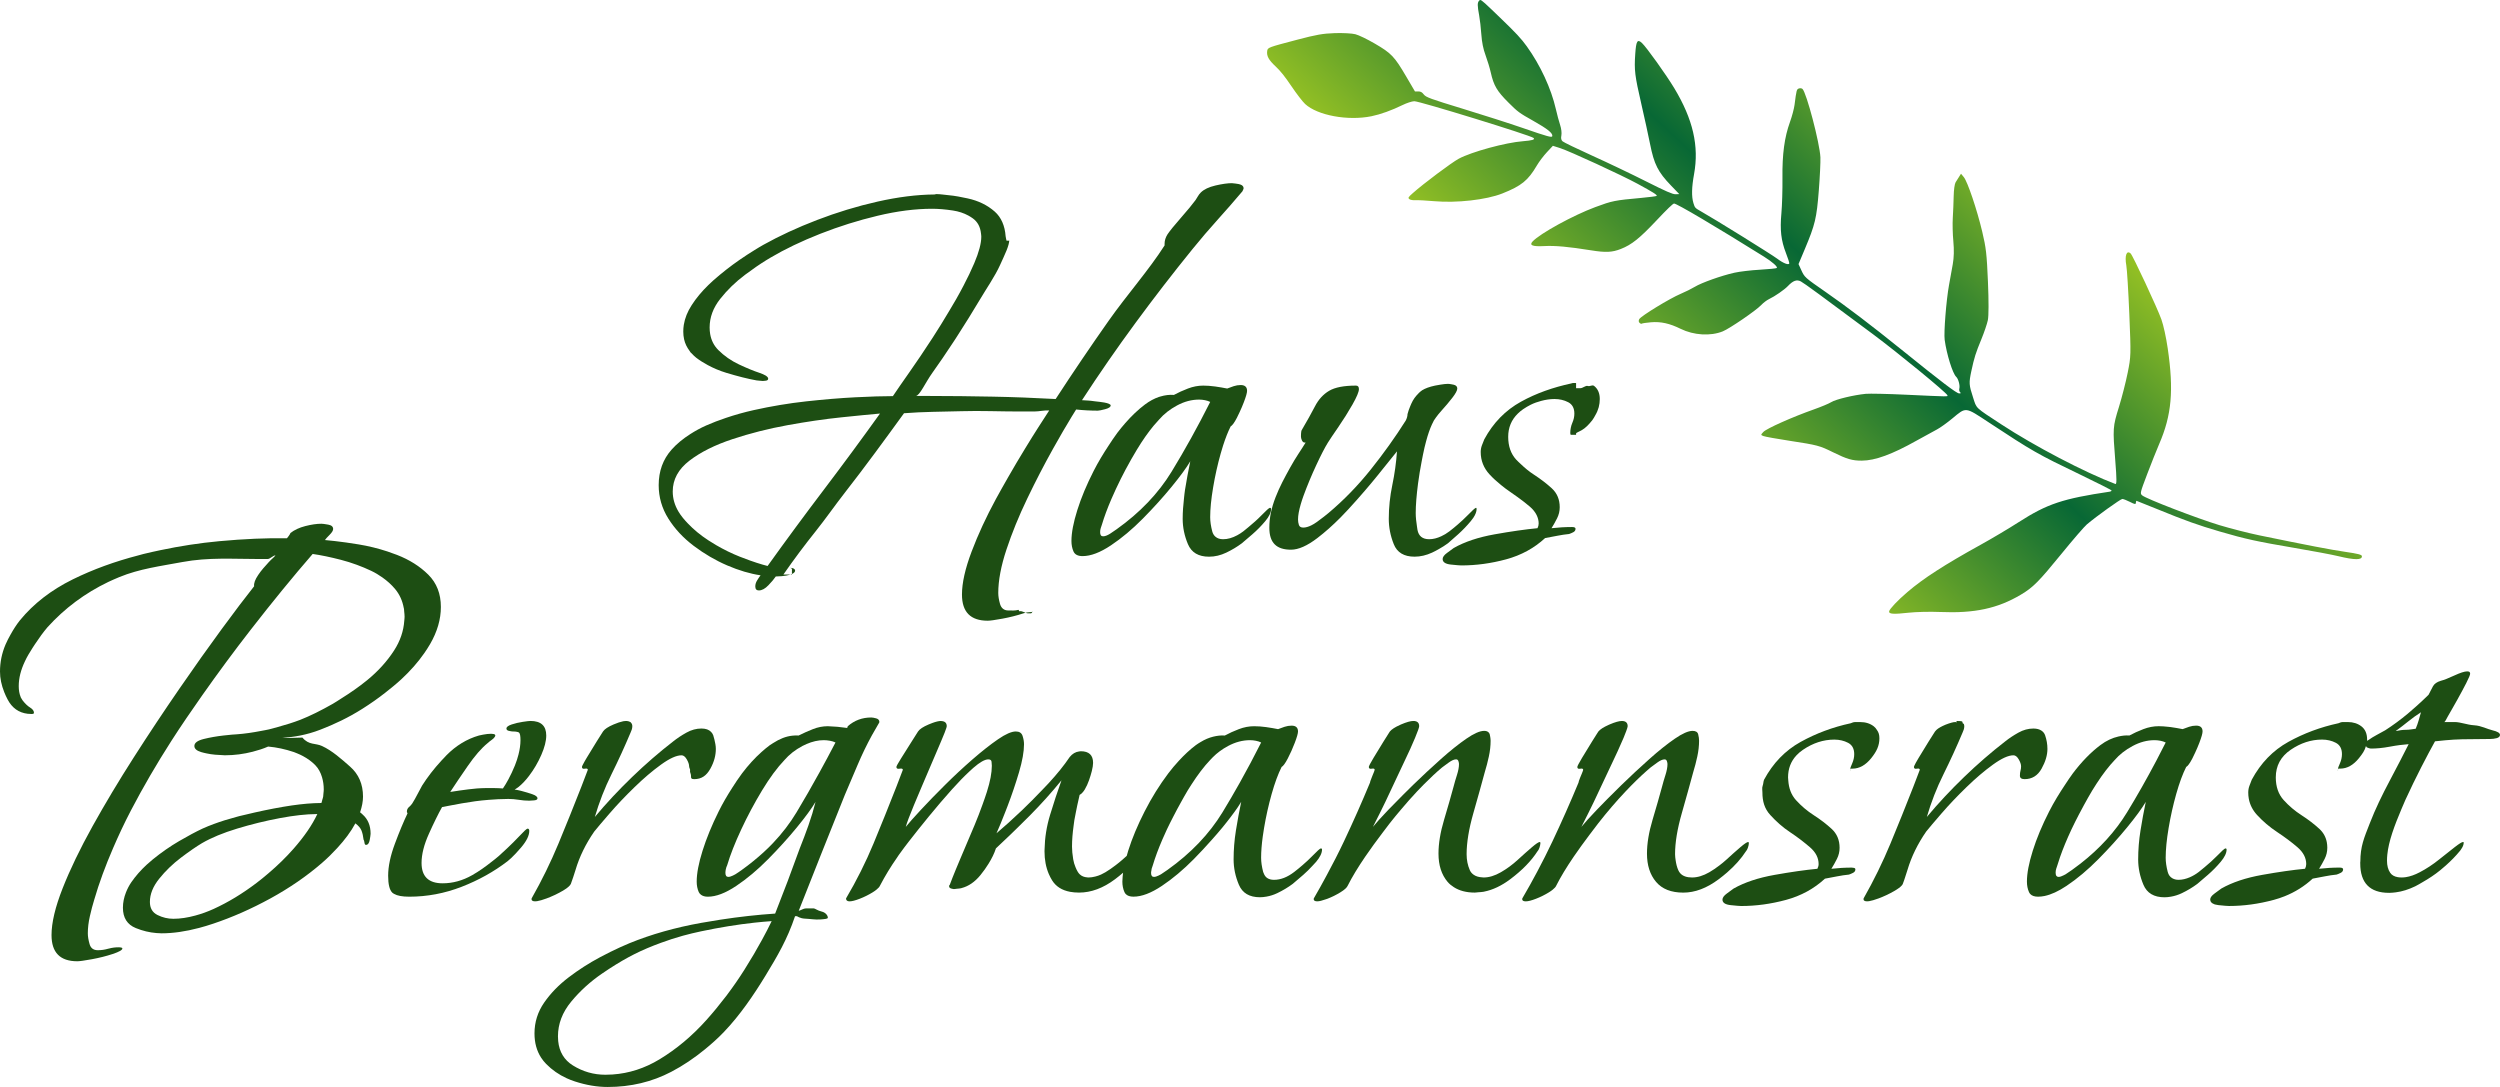
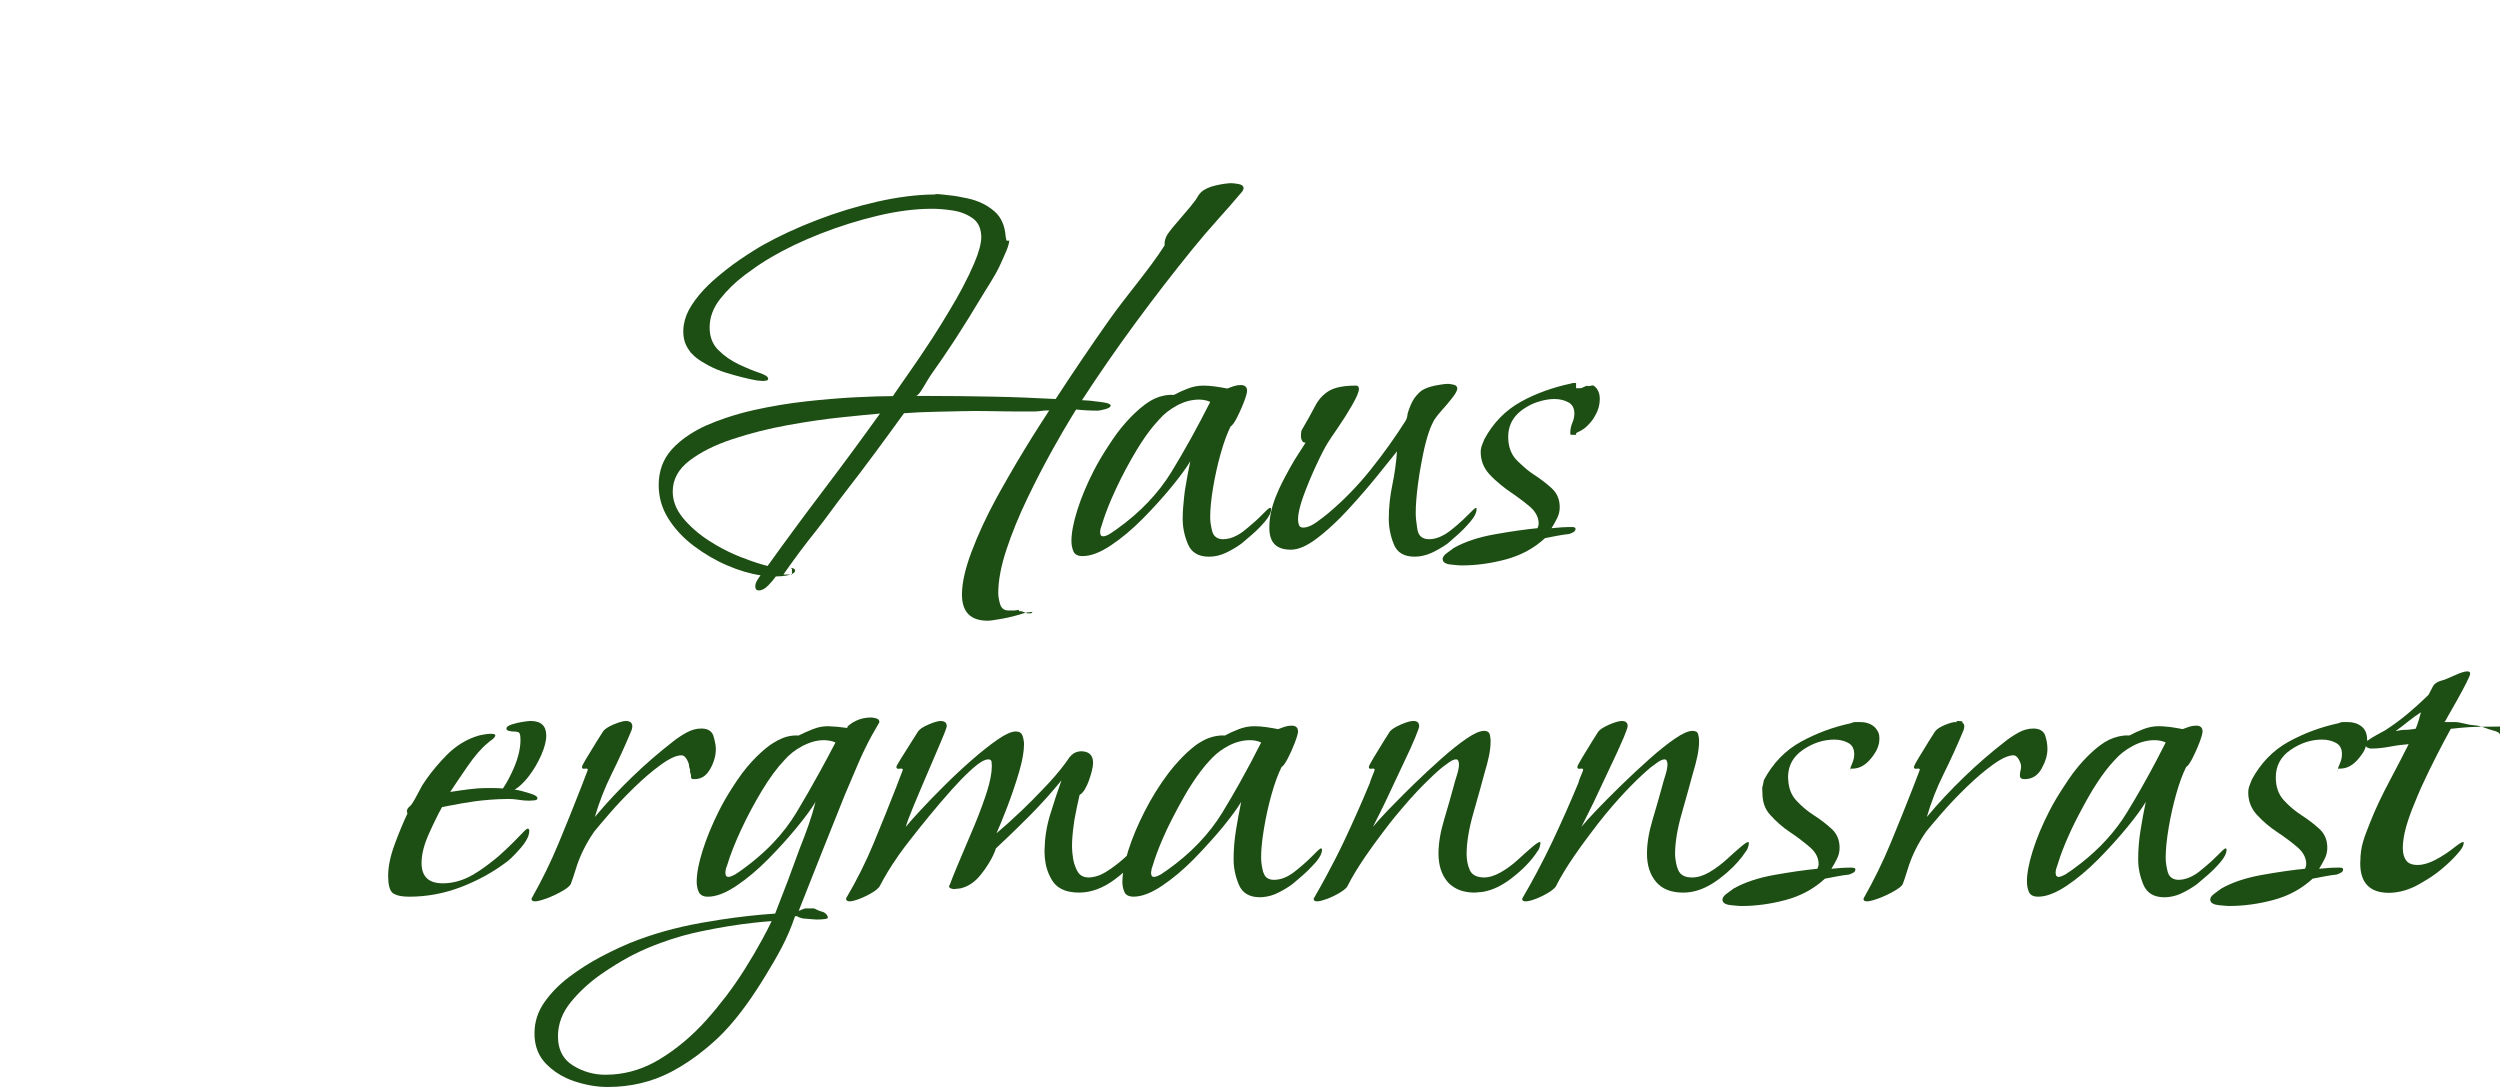
<svg xmlns="http://www.w3.org/2000/svg" xmlns:xlink="http://www.w3.org/1999/xlink" version="1.1" id="Ebene_1" x="0px" y="0px" width="322px" height="140px" viewBox="0 0 322 140" enable-background="new 0 0 322 140" xml:space="preserve">
  <g>
    <defs>
      <path id="SVGID_1_" d="M190.514,0.086c-0.237,0.254-0.237,0.62,0.001,1.894c0.098,0.52,0.224,1.622,0.281,2.45    c0.07,1.016,0.246,1.89,0.542,2.682c0.24,0.648,0.544,1.647,0.672,2.223c0.38,1.689,0.798,2.398,2.278,3.875    c1.218,1.213,1.372,1.328,3.201,2.357c1.838,1.037,2.522,1.585,2.447,1.964c-0.044,0.217-0.573,0.072-3.779-1.038    c-1.661-0.575-5.142-1.691-7.736-2.482c-4.167-1.269-4.753-1.483-5.029-1.835c-0.242-0.312-0.406-0.401-0.729-0.4l-0.416,0.002    l-1.125-1.917c-1.52-2.593-1.916-3.007-4.059-4.253c-0.99-0.576-2.042-1.082-2.491-1.2c-0.427-0.112-1.618-0.176-2.647-0.142    c-1.556,0.054-2.364,0.196-4.812,0.84c-3.828,1.007-3.833,1.01-3.899,1.468c-0.09,0.638,0.195,1.154,1.098,1.993    c0.604,0.561,1.183,1.286,2.03,2.543c0.651,0.967,1.443,1.995,1.759,2.285c1.599,1.473,5.504,2.192,8.537,1.577    c1.162-0.237,2.627-0.763,4.01-1.443c0.533-0.262,1.212-0.483,1.51-0.493c0.648-0.02,15.007,4.402,15.363,4.731    c0.227,0.211-0.144,0.325-1.355,0.42c-2.245,0.17-6.623,1.365-8.278,2.255c-0.92,0.495-4.543,3.208-5.921,4.435    c-0.596,0.531-0.635,0.596-0.452,0.765c0.109,0.1,0.467,0.166,0.794,0.145c0.327-0.021,1.405,0.035,2.396,0.124    c2.889,0.261,6.736-0.173,8.792-0.991c2.471-0.982,3.315-1.667,4.461-3.623c0.277-0.473,0.853-1.232,1.278-1.688l0.775-0.829    l0.918,0.292c1.212,0.384,7.926,3.477,10.003,4.607c2.003,1.09,2.553,1.439,2.447,1.553c-0.047,0.048-0.949,0.165-2.007,0.26    c-3.377,0.305-3.729,0.375-5.892,1.18c-2.85,1.058-7.109,3.393-8.08,4.428c-0.464,0.496-0.025,0.673,1.477,0.595    c1.438-0.075,3.146,0.081,6.046,0.546c1.892,0.305,2.718,0.268,3.841-0.175c1.401-0.55,2.426-1.371,4.62-3.702    c1.332-1.415,2.091-2.146,2.234-2.15c0.335-0.012,5.362,2.958,11.578,6.84c1.078,0.674,1.798,1.309,1.655,1.461    c-0.056,0.06-1.028,0.159-2.161,0.223c-1.132,0.061-2.614,0.237-3.292,0.388c-1.675,0.374-4.239,1.286-5.113,1.818    c-0.396,0.242-1.212,0.647-1.816,0.902c-1.397,0.587-5.108,2.854-5.331,3.255c-0.104,0.187-0.091,0.365,0.037,0.483    c0.112,0.104,0.238,0.151,0.281,0.104c0.043-0.047,0.583-0.128,1.198-0.18c1.255-0.105,2.402,0.148,3.805,0.842    c1.691,0.834,3.853,0.967,5.43,0.33c0.894-0.362,4.305-2.698,4.964-3.401c0.261-0.277,0.704-0.613,0.983-0.747    c0.757-0.359,1.998-1.217,2.443-1.688c0.666-0.705,1.146-0.875,1.673-0.594c0.43,0.23,2.669,1.868,9.257,6.773    c3.287,2.447,9.525,7.567,9.615,7.89c0.051,0.187,0.306,0.19-5.313-0.073c-2.362-0.111-4.701-0.162-5.199-0.115    c-1.543,0.15-3.868,0.707-4.442,1.067c-0.3,0.188-1.313,0.612-2.249,0.942c-2.749,0.971-6.085,2.458-6.498,2.897    c-0.353,0.376-0.353,0.391,0,0.534c0.201,0.082,1.722,0.355,3.381,0.61c3.593,0.55,3.86,0.621,5.6,1.482    c1.779,0.878,2.472,1.081,3.7,1.074c1.711-0.009,3.897-0.808,7.04-2.574c1.048-0.588,2.232-1.237,2.63-1.441    c0.398-0.205,1.298-0.849,2-1.432c1.789-1.486,1.598-1.507,4.692,0.532c5.622,3.704,6.26,4.069,11.754,6.708    c2.225,1.069,4.046,1.993,4.048,2.054c0.002,0.063-0.096,0.127-0.22,0.146c-6.068,0.906-8.06,1.568-11.713,3.911    c-1.277,0.821-3.502,2.143-4.943,2.939c-4.639,2.565-7.377,4.332-9.413,6.077c-1.252,1.07-2.303,2.178-2.36,2.488    c-0.067,0.355,0.542,0.398,2.509,0.178c0.945-0.106,2.778-0.148,4.071-0.092c4.402,0.188,7.39-0.451,10.377-2.225    c1.582-0.939,2.31-1.67,5.246-5.276c1.473-1.809,2.943-3.511,3.268-3.785c1.229-1.037,4.34-3.271,4.562-3.274    c0.125-0.003,0.566,0.167,0.979,0.377c0.635,0.325,0.752,0.343,0.766,0.119c0.008-0.146,0.047-0.261,0.084-0.257    s1.275,0.501,2.751,1.104c3.534,1.447,5.153,2.026,7.977,2.852c3.273,0.958,4.844,1.302,9.64,2.115    c2.305,0.392,4.834,0.867,5.623,1.059c2.114,0.515,3.104,0.511,3.036-0.011l0.002-0.001c-0.023-0.183-0.515-0.308-2.108-0.54    c-1.919-0.28-4.813-0.836-11.118-2.134c-1.361-0.281-3.675-0.872-5.146-1.316c-2.829-0.854-9.392-3.382-9.915-3.82    c-0.303-0.257-0.292-0.306,0.639-2.76c0.522-1.373,1.216-3.115,1.542-3.869c1.606-3.708,1.892-6.902,1.099-12.308    c-0.209-1.43-0.549-2.987-0.812-3.722c-0.535-1.499-3.677-8.237-3.963-8.503c-0.518-0.479-0.791,0.268-0.559,1.534    c0.09,0.492,0.264,3.318,0.387,6.28c0.219,5.279,0.215,5.425-0.209,7.539c-0.236,1.186-0.744,3.168-1.126,4.406    c-0.799,2.579-0.809,2.725-0.469,6.997c0.186,2.321,0.188,3,0.009,2.933c-3.92-1.48-10.425-4.883-14.708-7.691    c-3.419-2.244-3.145-1.98-3.623-3.452c-0.532-1.627-0.548-1.878-0.221-3.405c0.377-1.753,0.557-2.323,1.293-4.104    c0.353-0.856,0.727-1.955,0.831-2.445c0.115-0.556,0.121-2.425,0.013-4.966c-0.153-3.584-0.243-4.36-0.733-6.423    c-0.684-2.879-1.89-6.453-2.378-7.044l-0.359-0.435l-0.235,0.376c-0.131,0.207-0.337,0.534-0.459,0.728    c-0.127,0.202-0.233,0.963-0.25,1.801c-0.017,0.798-0.067,2.056-0.114,2.793c-0.047,0.736-0.015,2.089,0.072,3.004    c0.104,1.119,0.08,2.087-0.075,2.958c-0.128,0.712-0.345,1.918-0.483,2.68c-0.354,1.934-0.686,6.124-0.56,7.052    c0.257,1.878,1.025,4.342,1.49,4.774c0.274,0.255,0.503,1.111,0.401,1.496c-0.047,0.17-0.006,0.382,0.086,0.471    c0.15,0.139,0.137,0.158-0.112,0.165c-0.321,0.006-2.236-1.448-7.446-5.654c-3.917-3.161-6.972-5.484-9.783-7.433    c-2.653-1.841-2.68-1.866-3.108-2.802l-0.352-0.77l0.807-1.92c1.333-3.168,1.526-3.979,1.806-7.551    c0.141-1.782,0.232-3.71,0.206-4.285c-0.083-1.818-1.791-8.321-2.309-8.803c-0.095-0.086-0.295-0.114-0.451-0.061    c-0.303,0.102-0.326,0.194-0.57,2.108c-0.064,0.493-0.326,1.484-0.586,2.201c-0.716,1.98-1.007,4.14-0.972,7.218    c0.016,1.5-0.045,3.553-0.137,4.561c-0.195,2.156-0.042,3.49,0.588,5.114c0.252,0.652,0.446,1.247,0.429,1.323    c-0.052,0.27-0.773-0.006-1.542-0.59c-0.723-0.549-8.171-5.172-9.868-6.125c-0.724-0.407-0.753-0.44-0.937-1.042    c-0.256-0.845-0.23-2.028,0.082-3.74c0.658-3.61-0.137-7.058-2.549-11.063c-1.046-1.737-3.58-5.278-4.166-5.821    c-0.582-0.539-0.748-0.268-0.861,1.408c-0.142,2.104-0.062,2.77,0.773,6.401c0.422,1.837,0.933,4.178,1.135,5.2    c0.517,2.614,1.02,3.61,2.717,5.371L216.291,25l-0.482,0.018c-0.37,0.013-1.253-0.374-3.806-1.661    c-1.827-0.922-4.935-2.406-6.906-3.297c-1.971-0.892-3.698-1.728-3.839-1.858c-0.182-0.169-0.226-0.394-0.152-0.769    c0.06-0.297-0.009-0.879-0.158-1.319c-0.145-0.435-0.396-1.365-0.556-2.069c-0.601-2.64-2.001-5.664-3.739-8.074    c-0.721-1.001-1.362-1.691-3.412-3.666C191.295,0.431,190.848,0,190.652,0C190.595,0,190.56,0.037,190.514,0.086" />
    </defs>
    <clipPath id="SVGID_2_">
      <use xlink:href="#SVGID_1_" overflow="visible" />
    </clipPath>
    <linearGradient id="SVGID_3_" gradientUnits="userSpaceOnUse" x1="18.723" y1="1618.299" x2="19.722" y2="1618.299" gradientTransform="matrix(39.807 -42.688 -42.688 -39.807 68552.57 65277)">
      <stop offset="0" style="stop-color:#93C024" />
      <stop offset="0.511" style="stop-color:#086835" />
      <stop offset="1" style="stop-color:#93C024" />
    </linearGradient>
-     <polygon clip-path="url(#SVGID_2_)" fill="url(#SVGID_3_)" points="123.406,42.33 228.779,-69.963 343.998,36.809 238.625,149.102     " />
  </g>
  <g>
    <path fill="#1D4E13" d="M108.817,102.379c0.553-1.299,1.105-2.597,1.659-3.896c0.552-1.299,1.155-2.548,1.81-3.747l0.482-0.84   l0.422-0.734c0.025-0.025,0.025-0.049,0.038-0.075c0.013-0.025,0.038-0.049,0.038-0.075c0-0.25-0.139-0.413-0.415-0.488   c-0.277-0.075-0.49-0.111-0.641-0.111c0,0,0,0,0,0l0,0c-1.157,0-2.162,0.375-3.017,1.124l-0.075,0.225   c-0.403-0.05-0.817-0.099-1.244-0.15c-0.214-0.024-0.415-0.024-0.622-0.037s-0.422-0.038-0.623-0.038   c-0.654,0-1.295,0.125-1.923,0.375c-0.629,0.25-1.244,0.524-1.848,0.824c-0.268-0.022-0.538-0.01-0.809,0.02   c-0.813,0.084-1.637,0.411-2.471,0.952c-0.138,0.09-0.276,0.162-0.416,0.265c-0.364,0.268-0.722,0.567-1.075,0.883   c-0.867,0.775-1.704,1.686-2.508,2.751c-0.454,0.603-0.874,1.244-1.288,1.891c-0.616,0.962-1.203,1.958-1.728,3.019   c-0.881,1.773-1.572,3.459-2.074,5.058c-0.503,1.6-0.754,2.923-0.754,3.972c0,0.5,0.087,0.95,0.264,1.349   c0.066,0.149,0.172,0.262,0.297,0.356c0.21,0.155,0.494,0.244,0.872,0.244c1.056,0,2.274-0.463,3.657-1.387   c1.383-0.924,2.752-2.072,4.11-3.447c1.357-1.374,2.589-2.736,3.695-4.084c1.105-1.349,1.911-2.446,2.413-3.297   c-0.252,1-0.554,1.999-0.905,2.998c-0.353,1-0.729,1.999-1.131,2.998c-0.503,1.399-1.018,2.799-1.546,4.197   c-0.528,1.398-1.069,2.797-1.622,4.196c-2.262,0.149-4.616,0.412-7.063,0.787c-0.816,0.125-1.641,0.262-2.478,0.412   c-1.671,0.3-3.276,0.669-4.816,1.105c-1.54,0.436-3.014,0.943-4.422,1.518c-0.38,0.154-0.785,0.334-1.202,0.524   c-0.793,0.362-1.645,0.783-2.569,1.273c-1.406,0.751-2.753,1.611-4.034,2.586c-1.282,0.974-2.338,2.061-3.167,3.26   s-1.245,2.522-1.245,3.973c0,1.198,0.283,2.236,0.849,3.112c0.188,0.292,0.409,0.566,0.66,0.823   c0.755,0.767,1.636,1.38,2.644,1.839c0.336,0.153,0.687,0.291,1.051,0.409c1.458,0.475,2.865,0.712,4.223,0.712   c2.967,0,5.694-0.65,8.182-1.949c1.534-0.8,2.97-1.776,4.332-2.89c0.848-0.692,1.674-1.428,2.456-2.243   c0.006-0.006,0.011-0.013,0.017-0.019c2.029-2.119,3.808-4.719,5.338-7.234c1.533-2.523,2.802-4.665,3.809-7.665h0.226   c0.049,0,0.402,0.295,1.056,0.32c0.653,0.025,1.307,0.154,1.96,0.104c0.653-0.05,0.98-0.08,0.98-0.229   c0-0.015-0.01,0.007-0.012-0.007c0.002-0.007,0.012,0.007,0.012,0c0-0.25-0.264-0.658-0.792-0.782   c-0.528-0.125-0.868-0.406-1.018-0.406c-0.353,0-0.692,0-1.019,0c-0.297,0-0.604,0.234-0.921,0.308   c0.973-2.468,1.947-4.914,2.92-7.38C106.806,107.38,107.811,104.878,108.817,102.379z M105.553,99.476   c-0.982,1.784-1.968,3.507-2.958,5.151c-0.845,1.403-1.857,2.725-3.037,3.965c-0.779,0.819-1.638,1.599-2.564,2.346   c-0.467,0.377-0.946,0.75-1.45,1.108c-0.111,0.083-0.251,0.18-0.409,0.287c-0.127,0.084-0.263,0.175-0.42,0.275   c-0.114,0.073-0.214,0.114-0.317,0.164c-0.216,0.103-0.418,0.173-0.588,0.173c-0.252,0-0.377-0.174-0.377-0.525   c0-0.152,0.021-0.297,0.049-0.441c0.038-0.185,0.092-0.364,0.177-0.533c0.401-1.349,1.005-2.885,1.81-4.609   c0.401-0.862,0.826-1.711,1.272-2.548c0.446-0.836,0.915-1.661,1.405-2.473c0.98-1.623,1.948-2.934,2.903-3.935   c0.603-0.699,1.369-1.299,2.301-1.798c0.179-0.096,0.357-0.175,0.535-0.253c0.747-0.325,1.486-0.497,2.217-0.497   c0.25,0,0.514,0.026,0.792,0.076c0.276,0.05,0.515,0.125,0.716,0.224C106.927,96.951,106.241,98.226,105.553,99.476z    M71.895,134.096c-0.021-0.199-0.03-0.404-0.03-0.616c0-1.599,0.566-3.085,1.697-4.459c1.131-1.374,2.464-2.584,3.997-3.634   c1.229-0.841,2.348-1.53,3.366-2.082c0.252-0.137,0.504-0.271,0.744-0.391c1.094-0.555,2.258-1.041,3.467-1.481   c0.916-0.334,1.852-0.647,2.832-0.915c0.759-0.208,1.538-0.396,2.335-0.564c2.395-0.505,4.697-0.879,6.907-1.118   c0.737-0.079,1.463-0.145,2.18-0.194c-0.361,0.757-0.777,1.554-1.222,2.372c-0.67,1.23-1.424,2.519-2.285,3.885   c-0.697,1.106-1.444,2.185-2.236,3.238c-0.022,0.028-0.042,0.059-0.064,0.088c-0.039,0.051-0.081,0.101-0.12,0.152   c-0.782,1.026-1.608,2.03-2.481,3.005c-1.834,2.047-3.846,3.734-6.033,5.058c-1.914,1.158-3.933,1.811-6.058,1.955   c-0.304,0.02-0.61,0.031-0.917,0.031c-1.508,0-2.903-0.4-4.186-1.199C72.667,136.527,72.035,135.483,71.895,134.096z" />
    <path fill="#1D4E13" d="M191.167,114.84c1.111-0.224,2.228-0.751,3.353-1.595c1.533-1.149,2.702-2.348,3.507-3.597   c0.1-0.101,0.189-0.263,0.264-0.488c0.061-0.182,0.09-0.331,0.102-0.464c0.002-0.032,0.011-0.069,0.011-0.098l0,0   c0-0.001,0-0.001,0-0.001c0-0.049-0.007-0.086-0.019-0.111c-0.013-0.025-0.031-0.038-0.056-0.038c-0.151,0-0.49,0.225-1.019,0.675   c-0.527,0.45-1.131,0.987-1.81,1.611c-0.679,0.625-1.408,1.162-2.187,1.611c-0.78,0.45-1.521,0.674-2.224,0.674   c-0.065,0-0.116-0.013-0.177-0.016c-0.444-0.023-0.803-0.13-1.08-0.319c-0.221-0.151-0.402-0.343-0.516-0.601   c-0.277-0.624-0.415-1.311-0.415-2.06c0-1.5,0.289-3.26,0.867-5.284c0.577-2.023,1.068-3.783,1.471-5.283   c0.2-0.648,0.377-1.323,0.527-2.023c0.151-0.699,0.226-1.374,0.226-2.023c0-0.149-0.018-0.312-0.045-0.479   c-0.018-0.112-0.038-0.225-0.067-0.345c-0.029-0.114-0.088-0.198-0.163-0.268c-0.124-0.117-0.303-0.182-0.554-0.182   c-0.554,0-1.319,0.337-2.3,1.012s-2.074,1.549-3.281,2.623c-0.014,0.013-0.028,0.027-0.042,0.04   c-1.192,1.063-2.373,2.16-3.54,3.295c-0.451,0.439-0.867,0.854-1.281,1.267c-0.671,0.669-1.312,1.316-1.887,1.918   c-0.93,0.973-1.595,1.709-1.997,2.21c0.036-0.071,0.081-0.161,0.132-0.264c0.077-0.153,0.177-0.353,0.291-0.579   c0.136-0.27,0.292-0.581,0.481-0.955c0.453-0.9,0.955-1.949,1.508-3.148c0.553-1.199,1.104-2.372,1.659-3.523   c0.553-1.148,1.005-2.146,1.357-2.998c0.352-0.849,0.528-1.349,0.528-1.499c0-0.45-0.252-0.674-0.754-0.674   c-0.353,0-0.881,0.15-1.584,0.45c-0.058,0.024-0.104,0.05-0.159,0.074c-0.613,0.274-1.043,0.55-1.274,0.826   c-0.025,0.037-0.062,0.093-0.108,0.166c-0.142,0.22-0.382,0.602-0.721,1.145c-0.453,0.726-0.88,1.424-1.282,2.098   c-0.403,0.675-0.604,1.063-0.604,1.163c0,0.199,0.125,0.275,0.377,0.225c0.251-0.049,0.377,0,0.377,0.149   c0,0.05-0.101,0.313-0.301,0.787c-0.124,0.292-0.205,0.505-0.253,0.655c-0.03,0.094-0.049,0.169-0.049,0.207   c-1.055,2.547-2.175,5.07-3.356,7.568c-0.694,1.469-1.44,2.916-2.213,4.349c-0.542,1.005-1.09,2.006-1.67,2.995   c-0.013,0.062-0.013,0.117,0,0.164c0.037,0.141,0.188,0.211,0.453,0.211c0.259,0,0.64-0.1,1.102-0.265   c0.077-0.028,0.135-0.041,0.218-0.073c0.578-0.224,1.131-0.5,1.659-0.825c0.528-0.324,0.841-0.611,0.943-0.861   c0.553-1.098,1.306-2.348,2.262-3.747c0.692-1.014,1.455-2.054,2.252-3.106c0.303-0.4,0.596-0.796,0.915-1.203   c0.462-0.59,0.928-1.148,1.395-1.702c0.699-0.831,1.402-1.633,2.111-2.384c0.295-0.313,0.583-0.61,0.865-0.894   c0.003-0.002,0.005-0.004,0.008-0.007c0.84-0.849,1.619-1.574,2.333-2.171c0.072-0.054,0.17-0.126,0.266-0.197   c0.169-0.124,0.36-0.265,0.6-0.44c0.377-0.273,0.691-0.412,0.943-0.412c0.151,0,0.25,0.075,0.301,0.224   c0.05,0.151,0.076,0.276,0.076,0.376c0,0.4-0.088,0.874-0.264,1.423c-0.177,0.551-0.315,1.025-0.415,1.424   c-0.353,1.3-0.767,2.749-1.244,4.347c-0.479,1.599-0.717,3.048-0.717,4.346c0,1.499,0.389,2.711,1.169,3.635   c0.234,0.278,0.514,0.5,0.818,0.694c0.709,0.452,1.597,0.692,2.688,0.692c0,0,0,0,0,0l0,0c0.144,0,0.289-0.031,0.433-0.041   c0.233-0.018,0.466-0.022,0.7-0.066C191.117,114.857,191.142,114.845,191.167,114.84z" />
    <path fill="#1D4E13" d="M224.874,109.649c0.04-0.041,0.076-0.098,0.113-0.158c0.054-0.09,0.105-0.195,0.15-0.33   c0.076-0.225,0.113-0.413,0.113-0.562l0,0c0-0.001,0-0.001,0-0.001c0-0.013-0.004-0.019-0.005-0.031   c-0.007-0.074-0.027-0.119-0.07-0.119c-0.151,0-0.49,0.225-1.018,0.675c-0.244,0.208-0.508,0.44-0.786,0.686   c-0.047,0.042-0.095,0.085-0.144,0.128c-0.279,0.25-0.569,0.513-0.88,0.798c-0.286,0.263-0.586,0.502-0.891,0.735   c-0.417,0.318-0.846,0.616-1.296,0.876c-0.78,0.45-1.522,0.674-2.225,0.674c-0.679,0-1.181-0.175-1.506-0.527   c-0.108-0.116-0.197-0.254-0.266-0.41c-0.177-0.397-0.276-0.829-0.341-1.277c-0.036-0.256-0.075-0.511-0.075-0.784   c0-1.5,0.289-3.259,0.869-5.283c0.576-2.023,1.067-3.783,1.47-5.283c0.199-0.648,0.377-1.323,0.527-2.023   c0.151-0.699,0.227-1.374,0.227-2.023c0-0.25-0.037-0.524-0.113-0.824c-0.075-0.3-0.314-0.45-0.716-0.45   c-0.554,0-1.32,0.337-2.3,1.012c-0.98,0.674-2.074,1.549-3.281,2.623c-0.007,0.007-0.014,0.014-0.021,0.021   c-1.199,1.068-2.387,2.172-3.561,3.314c-0.653,0.635-1.258,1.238-1.834,1.819c-0.467,0.471-0.917,0.931-1.333,1.366   c-0.93,0.973-1.596,1.709-1.997,2.21c0.026-0.052,0.062-0.125,0.097-0.195c0.168-0.334,0.433-0.859,0.807-1.603   c0.453-0.9,0.955-1.949,1.509-3.148c0.276-0.6,0.552-1.174,0.829-1.762c0.277-0.586,0.553-1.186,0.83-1.761   c0.221-0.459,0.414-0.876,0.603-1.288c0.284-0.617,0.543-1.199,0.755-1.709c0.146-0.354,0.255-0.632,0.34-0.864   c0.12-0.326,0.188-0.547,0.188-0.634c0-0.224-0.063-0.392-0.188-0.504c-0.125-0.114-0.314-0.17-0.565-0.17   c-0.353,0-0.881,0.15-1.584,0.45c-0.058,0.024-0.104,0.05-0.16,0.074c-0.612,0.274-1.043,0.55-1.273,0.826   c-0.05,0.075-0.145,0.221-0.283,0.44c-0.139,0.218-0.32,0.508-0.546,0.87c-0.453,0.726-0.88,1.424-1.282,2.098   c-0.403,0.675-0.603,1.063-0.603,1.163c0,0.199,0.125,0.275,0.377,0.225c0.25-0.049,0.377,0,0.377,0.149   c0,0.041-0.07,0.227-0.201,0.546c-0.031,0.075-0.062,0.15-0.101,0.241c-0.042,0.098-0.076,0.184-0.109,0.266   c-0.061,0.152-0.105,0.273-0.137,0.371c-0.034,0.104-0.056,0.185-0.056,0.226c-1.056,2.547-2.176,5.07-3.356,7.568   c-0.62,1.313-1.276,2.609-1.958,3.892c-0.618,1.162-1.256,2.313-1.925,3.452c-0.013,0.063-0.013,0.117,0,0.165   c0.038,0.14,0.188,0.21,0.453,0.21c0.302,0,0.741-0.113,1.319-0.338c0.578-0.224,1.132-0.5,1.66-0.825   c0.198-0.121,0.355-0.235,0.493-0.347c0.229-0.185,0.386-0.358,0.449-0.514c0.553-1.098,1.307-2.348,2.262-3.747   c0.623-0.913,1.305-1.848,2.014-2.792c0.377-0.503,0.751-1.005,1.153-1.517c1.156-1.474,2.325-2.836,3.506-4.085   c0.966-1.021,1.853-1.883,2.668-2.604c0.182-0.161,0.364-0.322,0.538-0.467c0.053-0.04,0.129-0.096,0.195-0.145   c0.182-0.134,0.395-0.291,0.671-0.493c0.378-0.273,0.691-0.412,0.943-0.412c0.15,0,0.25,0.075,0.301,0.224   c0.05,0.151,0.075,0.276,0.075,0.376c0,0.4-0.088,0.874-0.264,1.423c-0.177,0.551-0.314,1.024-0.415,1.424   c-0.353,1.3-0.767,2.749-1.245,4.347c-0.478,1.599-0.716,3.048-0.716,4.346c0,1.499,0.389,2.711,1.169,3.635   c0.779,0.925,1.948,1.386,3.507,1.386c1.508,0,3.028-0.573,4.563-1.723c0.383-0.288,0.744-0.578,1.082-0.872   C223.462,111.494,224.27,110.585,224.874,109.649z" />
    <path fill="#1D4E13" d="M238.861,111.803c-0.047-0.023-0.135-0.026-0.21-0.035c-0.046-0.005-0.071-0.021-0.129-0.021h-0.001l0,0   c-0.452,0-0.893,0.014-1.32,0.038c-0.427,0.025-0.867,0.063-1.319,0.113c0.251-0.4,0.49-0.825,0.716-1.275   c0.228-0.449,0.341-0.924,0.341-1.423c0-0.999-0.341-1.811-1.02-2.436c-0.679-0.624-1.445-1.212-2.3-1.762   c-0.855-0.548-1.623-1.199-2.3-1.948c-0.604-0.667-0.923-1.521-0.99-2.542c-0.009-0.127-0.028-0.248-0.028-0.38   c0-1.125,0.361-2.072,1.082-2.844c0.24-0.258,0.52-0.497,0.84-0.715c1.283-0.873,2.627-1.312,4.036-1.312   c0.652,0,1.244,0.139,1.772,0.413c0.528,0.275,0.792,0.762,0.792,1.461c0,0.401-0.088,0.799-0.264,1.199   c-0.177,0.4-0.263,0.559-0.263,0.958c0,0.064,0.011,0.011,0.03-0.037c-0.009,0.092-0.03-0.156-0.03-0.063   c0,0.101,0.023-0.19,0.074-0.19h0.226c0.906,0,1.709-0.47,2.415-1.346c0.703-0.874,1.055-1.615,1.055-2.565   c0-0.022-0.005,0.043-0.006,0.021c0.001-0.02,0.006,0.006,0.006-0.014c0-0.481-0.109-0.788-0.308-1.063   c-0.109-0.181-0.239-0.343-0.409-0.478c-0.478-0.374-1.068-0.556-1.772-0.556h-0.603c-0.202,0-0.403,0.057-0.604,0.155   c-2.313,0.499-4.461,1.302-6.447,2.401c-1.986,1.1-3.557,2.726-4.713,4.873c-0.102,0.25-0.081,0.514-0.182,0.788   c-0.101,0.275-0.029,0.562-0.029,0.862c0,0.001,0,0.002,0,0.003c0,0.002,0,0.003,0,0.004c0,1.099,0.255,2.058,1.01,2.882   c0.755,0.825,1.561,1.56,2.541,2.209c0.98,0.65,1.816,1.299,2.571,1.947c0.754,0.649,1.117,1.375,1.117,2.172   c0,0.201-0.059,0.401-0.159,0.601c-1.56,0.149-3.398,0.412-5.509,0.787c-2.112,0.375-3.874,0.962-5.282,1.761   c-0.201,0.15-0.491,0.363-0.867,0.637c-0.377,0.273-0.567,0.537-0.567,0.787c0,0.399,0.351,0.637,1.056,0.712   c0.704,0.075,1.156,0.112,1.358,0.112c1.911,0,3.833-0.263,5.769-0.787c1.936-0.525,3.607-1.436,5.016-2.735   c0.553-0.1,1.081-0.199,1.583-0.3c0.502-0.1,1.005-0.174,1.508-0.225c0.151-0.048,0.326-0.124,0.528-0.225   c0.199-0.099,0.302-0.249,0.302-0.449C238.975,111.897,238.937,111.841,238.861,111.803z" />
    <path fill="#1D4E13" d="M286.031,110.997c0.502-0.599,0.753-1.124,0.753-1.573c0-0.099-0.051-0.149-0.151-0.149   c-0.1,0-0.478,0.337-1.131,1.012c-0.457,0.472-0.99,0.943-1.557,1.414c-0.244,0.203-0.478,0.406-0.743,0.608   c-0.391,0.299-0.778,0.521-1.163,0.688c-0.484,0.208-0.963,0.324-1.439,0.324c-0.326,0-0.588-0.076-0.805-0.202   c-0.286-0.165-0.49-0.428-0.59-0.81c-0.176-0.674-0.264-1.286-0.264-1.835c0-1.049,0.125-2.322,0.377-3.822   c0.252-1.499,0.578-2.959,0.98-4.384c0.402-1.424,0.83-2.585,1.283-3.484c0.199-0.1,0.464-0.462,0.792-1.087   c0.13-0.25,0.254-0.514,0.375-0.78c0.185-0.398,0.363-0.809,0.529-1.244c0.275-0.724,0.414-1.211,0.414-1.461   c0-0.5-0.276-0.75-0.83-0.75c-0.3,0-0.602,0.051-0.904,0.149c-0.303,0.102-0.579,0.201-0.83,0.301   c-0.503-0.1-1.018-0.188-1.545-0.263c-0.11-0.016-0.217-0.022-0.326-0.035c-0.414-0.047-0.823-0.078-1.221-0.078   c-0.654,0-1.307,0.125-1.96,0.375c-0.654,0.25-1.257,0.524-1.81,0.824c-0.472-0.037-0.94,0.021-1.409,0.128   c-0.779,0.177-1.554,0.53-2.325,1.109c-1.232,0.925-2.413,2.136-3.543,3.634c-0.354,0.469-0.675,0.974-1.007,1.47   c-0.729,1.089-1.424,2.221-2.047,3.44c-0.905,1.773-1.609,3.459-2.111,5.058c-0.504,1.6-0.753,2.923-0.753,3.972   c0,0.5,0.086,0.95,0.263,1.349c0.044,0.1,0.102,0.188,0.172,0.262c0.212,0.225,0.544,0.338,0.996,0.338l0,0   c0.001,0,0.001,0,0.001,0c0.263,0,0.538-0.029,0.822-0.086c0.853-0.174,1.797-0.607,2.836-1.3c1.382-0.924,2.753-2.072,4.11-3.447   c1.358-1.374,2.589-2.736,3.695-4.084c1.106-1.349,1.91-2.446,2.413-3.297c-0.252,1.199-0.478,2.424-0.678,3.672   c-0.201,1.25-0.302,2.499-0.302,3.748c0,1.099,0.226,2.186,0.678,3.259c0.453,1.074,1.357,1.612,2.715,1.612c0,0,0,0,0.001,0l0,0   c0.283,0,0.563-0.033,0.842-0.083c0.465-0.082,0.926-0.224,1.382-0.443c0.728-0.348,1.396-0.749,1.998-1.199   c0.302-0.25,0.755-0.636,1.358-1.161C284.975,112.16,285.527,111.597,286.031,110.997z M277.508,95.334   c0.251,0,0.502,0.026,0.754,0.076c0.251,0.05,0.478,0.125,0.679,0.224c-0.402,0.799-0.808,1.587-1.216,2.361   c-1.226,2.323-2.479,4.535-3.761,6.632c-1.496,2.448-3.491,4.649-5.988,6.599c-0.356,0.278-0.723,0.552-1.1,0.821   c-0.202,0.149-0.479,0.337-0.83,0.562c-0.091,0.058-0.168,0.087-0.252,0.131c-0.243,0.124-0.467,0.207-0.653,0.207   c-0.108,0-0.188-0.039-0.251-0.104c-0.081-0.085-0.126-0.221-0.126-0.42c0-0.2,0.024-0.375,0.075-0.524   c0.05-0.149,0.1-0.3,0.15-0.45c0.101-0.337,0.213-0.686,0.339-1.047c0.377-1.082,0.867-2.269,1.471-3.562   c0.306-0.658,0.638-1.3,0.97-1.943c0.213-0.413,0.432-0.82,0.656-1.227c0.343-0.621,0.685-1.243,1.051-1.85   c0.192-0.318,0.384-0.615,0.574-0.909c0.785-1.207,1.561-2.221,2.329-3.026c0.604-0.698,1.37-1.299,2.3-1.798   C275.611,95.585,276.553,95.334,277.508,95.334z" />
-     <path fill="#1D4E13" d="M322,94.66L322,94.66c0-0.25-0.328-0.449-0.98-0.6c-0.654-0.149-1.433-0.592-2.338-0.643   c-0.905-0.05-1.747-0.418-2.526-0.418c-0.586,0-1.037,0-1.352,0c0.117,0,0.266-0.346,0.447-0.671   c0.377-0.674,0.792-1.363,1.244-2.187c0.453-0.825,0.843-1.532,1.169-2.182c0.326-0.648,0.49-1.034,0.49-1.185   c0-0.004-0.004,0.003-0.004-0.001c0.001-0.005,0.004-0.01,0.004-0.015c0-0.199-0.126-0.284-0.377-0.284   c-0.353,0-0.905,0.184-1.66,0.532c-0.753,0.35-1.333,0.578-1.733,0.678c-0.504,0.149-0.844,0.389-1.02,0.714   c-0.145,0.27-0.302,0.572-0.464,0.893c-0.034,0.066-0.066,0.127-0.101,0.196c-0.532,0.528-1.083,1.036-1.643,1.535   c-0.341,0.304-0.682,0.607-1.035,0.9c-0.929,0.775-1.898,1.487-2.902,2.136c-0.353,0.2-0.716,0.4-1.094,0.6   c-0.377,0.201-0.742,0.424-1.093,0.674c-0.002,0.001-0.003,0.003-0.005,0.004c-0.061,0.02-0.11,0.047-0.159,0.075   c0.002-0.051,0.015-0.102,0.015-0.153c0-0.749-0.239-1.317-0.717-1.692c-0.479-0.374-1.069-0.567-1.771-0.567h-0.604   c-0.202,0-0.404,0.057-0.603,0.155c-2.314,0.499-4.463,1.302-6.449,2.401c-1.985,1.1-3.557,2.726-4.713,4.873   c-0.101,0.25-0.201,0.514-0.302,0.788c-0.101,0.275-0.151,0.562-0.151,0.861c0,0.276,0.023,0.543,0.071,0.801   c0.142,0.773,0.495,1.468,1.061,2.088c0.754,0.824,1.621,1.56,2.602,2.209c0.98,0.65,1.848,1.298,2.602,1.947   c0.753,0.649,1.131,1.375,1.131,2.172c0,0.201-0.052,0.402-0.151,0.601c-1.558,0.149-3.394,0.412-5.505,0.787   c-2.112,0.375-3.873,0.962-5.278,1.761c-0.202,0.15-0.49,0.363-0.868,0.637c-0.095,0.068-0.177,0.136-0.247,0.203   c-0.213,0.202-0.318,0.397-0.318,0.584c0,0.281,0.185,0.477,0.533,0.598c0.022,0.008,0.036,0.02,0.061,0.027   c0.024,0.007,0.059,0.009,0.084,0.016c0.114,0.029,0.233,0.055,0.377,0.071c0.704,0.075,1.156,0.112,1.358,0.112   c1.91,0,3.833-0.263,5.77-0.787c0.484-0.131,0.951-0.286,1.402-0.466c1.352-0.54,2.557-1.295,3.613-2.27   c0.553-0.1,1.081-0.199,1.583-0.3c0.501-0.1,1.004-0.174,1.508-0.225c0.15-0.048,0.326-0.124,0.527-0.225   c0.201-0.099,0.303-0.249,0.303-0.449c0-0.15-0.151-0.225-0.453-0.225c-0.453,0-0.892,0.013-1.32,0.038   c-0.427,0.026-0.867,0.063-1.32,0.113c0.252-0.4,0.49-0.825,0.717-1.275c0.227-0.449,0.34-0.924,0.34-1.423   c0-0.25-0.021-0.488-0.063-0.714c-0.128-0.679-0.446-1.252-0.955-1.722c-0.339-0.313-0.701-0.615-1.084-0.908   c-0.383-0.294-0.789-0.578-1.216-0.854c-0.854-0.548-1.621-1.199-2.3-1.948c-0.678-0.749-1.017-1.724-1.017-2.923   c0-0.749,0.16-1.42,0.48-2.014c0.32-0.592,0.802-1.107,1.443-1.545c1.282-0.873,2.626-1.312,4.034-1.312   c0.654,0,1.245,0.139,1.773,0.413c0.527,0.275,0.792,0.762,0.792,1.461c0,0.401-0.089,0.8-0.265,1.199   c-0.175,0.4-0.263,0.559-0.263,0.958c0,0.062,0.011,0.014,0.03-0.034c-0.009,0.092-0.03-0.157-0.03-0.066   c0,0.101,0.024-0.19,0.076-0.19h0.225c0.905,0,1.709-0.47,2.415-1.346c0.453-0.563,0.744-0.973,0.906-1.567   c0.035,0.031,0.062,0.153,0.11,0.174c0.176,0.075,0.365,0.155,0.565,0.155c0.653,0,1.445-0.066,2.376-0.24   c0.929-0.176,1.744-0.276,2.446-0.327c-0.653,1.299-1.468,2.878-2.446,4.722c-0.98,1.849-1.835,3.604-2.563,5.478   c-0.73,1.873-1.213,2.951-1.213,4.951H304v0.223c0,2.498,1.24,3.777,3.702,3.777l0,0c0.001,0,0.061,0,0.061,0   c0.263,0,0.56-0.033,0.828-0.067c0.806-0.103,1.648-0.367,2.497-0.78c0.321-0.156,0.634-0.353,0.945-0.531   c0.784-0.449,1.551-0.946,2.271-1.536c0.252-0.206,0.494-0.412,0.723-0.617c0.688-0.613,1.279-1.22,1.769-1.82   c0.04-0.041,0.083-0.098,0.128-0.157c0.065-0.09,0.136-0.196,0.211-0.331c0.125-0.225,0.189-0.437,0.189-0.638   c0-0.048-0.025-0.075-0.075-0.075c-0.151,0-0.517,0.225-1.094,0.675c-0.579,0.45-1.257,0.987-2.036,1.611   c-0.78,0.625-1.596,1.162-2.451,1.611c-0.642,0.338-1.24,0.548-1.795,0.633c-0.186,0.028-0.366,0.042-0.542,0.042   c-0.176,0-0.339-0.012-0.488-0.038c-0.448-0.074-0.775-0.261-0.982-0.562c-0.277-0.398-0.416-0.923-0.416-1.573   c0-0.249,0.014-0.511,0.043-0.784c0.084-0.82,0.297-1.745,0.636-2.776c0.324-0.981,0.726-1.999,1.165-3.033   c0.174-0.412,0.338-0.818,0.532-1.239c0.679-1.473,1.357-2.872,2.037-4.196c0.678-1.323,1.269-2.436,1.771-3.335   c0.436-0.056,0.875-0.095,1.314-0.134c0.728-0.064,1.457-0.113,2.193-0.129c1.18-0.023,2.376-0.037,3.583-0.037   c0.302,0,0.59-0.038,0.867-0.111c0.123-0.034,0.208-0.084,0.276-0.143c0.018-0.013,0.032-0.028,0.046-0.045   C321.962,94.821,322,94.75,322,94.66C322,94.661,322,94.661,322,94.66z M311.141,93.862c-0.403,0.05-0.818,0.138-1.245,0.138   c-0.001,0-0.002,0-0.003,0c-0.42,0-0.851,0.06-1.292,0.157c-0.007,0.002-0.015-0.011-0.021-0.009   c0.552-0.4,1.091-0.817,1.619-1.242c0.528-0.424,1.067-0.815,1.622-1.166c-0.101,0.351-0.202,0.711-0.302,1.06   C311.416,93.151,311.291,93.512,311.141,93.862z" />
+     <path fill="#1D4E13" d="M322,94.66L322,94.66c0-0.25-0.328-0.449-0.98-0.6c-0.654-0.149-1.433-0.592-2.338-0.643   c-0.905-0.05-1.747-0.418-2.526-0.418c-0.586,0-1.037,0-1.352,0c0.117,0,0.266-0.346,0.447-0.671   c0.377-0.674,0.792-1.363,1.244-2.187c0.453-0.825,0.843-1.532,1.169-2.182c0.326-0.648,0.49-1.034,0.49-1.185   c0-0.004-0.004,0.003-0.004-0.001c0.001-0.005,0.004-0.01,0.004-0.015c0-0.199-0.126-0.284-0.377-0.284   c-0.353,0-0.905,0.184-1.66,0.532c-0.753,0.35-1.333,0.578-1.733,0.678c-0.504,0.149-0.844,0.389-1.02,0.714   c-0.145,0.27-0.302,0.572-0.464,0.893c-0.034,0.066-0.066,0.127-0.101,0.196c-0.532,0.528-1.083,1.036-1.643,1.535   c-0.341,0.304-0.682,0.607-1.035,0.9c-0.929,0.775-1.898,1.487-2.902,2.136c-0.353,0.2-0.716,0.4-1.094,0.6   c-0.377,0.201-0.742,0.424-1.093,0.674c-0.002,0.001-0.003,0.003-0.005,0.004c-0.061,0.02-0.11,0.047-0.159,0.075   c0.002-0.051,0.015-0.102,0.015-0.153c0-0.749-0.239-1.317-0.717-1.692c-0.479-0.374-1.069-0.567-1.771-0.567h-0.604   c-0.202,0-0.404,0.057-0.603,0.155c-2.314,0.499-4.463,1.302-6.449,2.401c-1.985,1.1-3.557,2.726-4.713,4.873   c-0.101,0.25-0.201,0.514-0.302,0.788c-0.101,0.275-0.151,0.562-0.151,0.861c0,0.276,0.023,0.543,0.071,0.801   c0.142,0.773,0.495,1.468,1.061,2.088c0.754,0.824,1.621,1.56,2.602,2.209c0.98,0.65,1.848,1.298,2.602,1.947   c0.753,0.649,1.131,1.375,1.131,2.172c0,0.201-0.052,0.402-0.151,0.601c-1.558,0.149-3.394,0.412-5.505,0.787   c-2.112,0.375-3.873,0.962-5.278,1.761c-0.202,0.15-0.49,0.363-0.868,0.637c-0.095,0.068-0.177,0.136-0.247,0.203   c-0.213,0.202-0.318,0.397-0.318,0.584c0,0.281,0.185,0.477,0.533,0.598c0.022,0.008,0.036,0.02,0.061,0.027   c0.024,0.007,0.059,0.009,0.084,0.016c0.114,0.029,0.233,0.055,0.377,0.071c0.704,0.075,1.156,0.112,1.358,0.112   c1.91,0,3.833-0.263,5.77-0.787c0.484-0.131,0.951-0.286,1.402-0.466c1.352-0.54,2.557-1.295,3.613-2.27   c0.553-0.1,1.081-0.199,1.583-0.3c0.501-0.1,1.004-0.174,1.508-0.225c0.15-0.048,0.326-0.124,0.527-0.225   c0.201-0.099,0.303-0.249,0.303-0.449c0-0.15-0.151-0.225-0.453-0.225c-0.453,0-0.892,0.013-1.32,0.038   c-0.427,0.026-0.867,0.063-1.32,0.113c0.252-0.4,0.49-0.825,0.717-1.275c0.227-0.449,0.34-0.924,0.34-1.423   c0-0.25-0.021-0.488-0.063-0.714c-0.128-0.679-0.446-1.252-0.955-1.722c-0.339-0.313-0.701-0.615-1.084-0.908   c-0.383-0.294-0.789-0.578-1.216-0.854c-0.854-0.548-1.621-1.199-2.3-1.948c-0.678-0.749-1.017-1.724-1.017-2.923   c0-0.749,0.16-1.42,0.48-2.014c0.32-0.592,0.802-1.107,1.443-1.545c1.282-0.873,2.626-1.312,4.034-1.312   c0.654,0,1.245,0.139,1.773,0.413c0.527,0.275,0.792,0.762,0.792,1.461c0,0.401-0.089,0.8-0.265,1.199   c-0.175,0.4-0.263,0.559-0.263,0.958c0,0.062,0.011,0.014,0.03-0.034c-0.009,0.092-0.03-0.157-0.03-0.066   c0,0.101,0.024-0.19,0.076-0.19h0.225c0.905,0,1.709-0.47,2.415-1.346c0.453-0.563,0.744-0.973,0.906-1.567   c0.035,0.031,0.062,0.153,0.11,0.174c0.176,0.075,0.365,0.155,0.565,0.155c0.653,0,1.445-0.066,2.376-0.24   c0.929-0.176,1.744-0.276,2.446-0.327c-0.653,1.299-1.468,2.878-2.446,4.722c-0.98,1.849-1.835,3.604-2.563,5.478   c-0.73,1.873-1.213,2.951-1.213,4.951H304v0.223c0,2.498,1.24,3.777,3.702,3.777l0,0c0.001,0,0.061,0,0.061,0   c0.263,0,0.56-0.033,0.828-0.067c0.806-0.103,1.648-0.367,2.497-0.78c0.321-0.156,0.634-0.353,0.945-0.531   c0.784-0.449,1.551-0.946,2.271-1.536c0.252-0.206,0.494-0.412,0.723-0.617c0.688-0.613,1.279-1.22,1.769-1.82   c0.04-0.041,0.083-0.098,0.128-0.157c0.065-0.09,0.136-0.196,0.211-0.331c0.125-0.225,0.189-0.437,0.189-0.638   c0-0.048-0.025-0.075-0.075-0.075c-0.151,0-0.517,0.225-1.094,0.675c-0.78,0.625-1.596,1.162-2.451,1.611c-0.642,0.338-1.24,0.548-1.795,0.633c-0.186,0.028-0.366,0.042-0.542,0.042   c-0.176,0-0.339-0.012-0.488-0.038c-0.448-0.074-0.775-0.261-0.982-0.562c-0.277-0.398-0.416-0.923-0.416-1.573   c0-0.249,0.014-0.511,0.043-0.784c0.084-0.82,0.297-1.745,0.636-2.776c0.324-0.981,0.726-1.999,1.165-3.033   c0.174-0.412,0.338-0.818,0.532-1.239c0.679-1.473,1.357-2.872,2.037-4.196c0.678-1.323,1.269-2.436,1.771-3.335   c0.436-0.056,0.875-0.095,1.314-0.134c0.728-0.064,1.457-0.113,2.193-0.129c1.18-0.023,2.376-0.037,3.583-0.037   c0.302,0,0.59-0.038,0.867-0.111c0.123-0.034,0.208-0.084,0.276-0.143c0.018-0.013,0.032-0.028,0.046-0.045   C321.962,94.821,322,94.75,322,94.66C322,94.661,322,94.661,322,94.66z M311.141,93.862c-0.403,0.05-0.818,0.138-1.245,0.138   c-0.001,0-0.002,0-0.003,0c-0.42,0-0.851,0.06-1.292,0.157c-0.007,0.002-0.015-0.011-0.021-0.009   c0.552-0.4,1.091-0.817,1.619-1.242c0.528-0.424,1.067-0.815,1.622-1.166c-0.101,0.351-0.202,0.711-0.302,1.06   C311.416,93.151,311.291,93.512,311.141,93.862z" />
    <path fill="#1D4E13" d="M193.34,62.476c0.356,0.288,0.716,0.572,1.108,0.832c0.362,0.241,0.693,0.48,1.024,0.721   c0.565,0.409,1.102,0.819,1.577,1.229c0.393,0.338,0.679,0.699,0.867,1.078c0.172,0.348,0.265,0.713,0.265,1.094   c0,0.201-0.051,0.401-0.151,0.601c-1.559,0.149-3.394,0.412-5.505,0.787s-3.872,0.962-5.279,1.761   c-0.202,0.15-0.49,0.363-0.868,0.637c-0.376,0.273-0.565,0.537-0.565,0.787c0,0.399,0.352,0.637,1.056,0.712   c0.704,0.075,1.155,0.112,1.357,0.112c0.955,0,1.914-0.066,2.875-0.197c0.961-0.131,1.926-0.328,2.894-0.59   c1.935-0.525,3.606-1.436,5.015-2.736c0.553-0.1,1.08-0.199,1.583-0.3c0.502-0.1,1.004-0.174,1.508-0.225   c0.151-0.048,0.326-0.124,0.527-0.224c0.2-0.1,0.302-0.249,0.302-0.45c0-0.075-0.038-0.131-0.113-0.169   c-0.076-0.038-0.188-0.056-0.34-0.056c-0.452,0-0.893,0.014-1.32,0.038c-0.427,0.025-0.867,0.063-1.319,0.113   c0.251-0.4,0.49-0.825,0.716-1.275c0.227-0.449,0.34-0.924,0.34-1.423c0-0.999-0.34-1.811-1.019-2.436   c-0.324-0.298-0.671-0.587-1.036-0.868c-0.398-0.307-0.818-0.606-1.264-0.894c-0.614-0.394-1.167-0.858-1.69-1.357   c-0.205-0.195-0.419-0.38-0.61-0.591c-0.679-0.749-1.018-1.724-1.018-2.923c0-1.199,0.417-2.194,1.238-2.994   c0.205-0.2,0.428-0.391,0.685-0.566c0.32-0.218,0.645-0.409,0.973-0.573c0.438-0.219,0.886-0.371,1.337-0.492   c0.565-0.152,1.138-0.247,1.725-0.247c0.653,0,1.244,0.139,1.772,0.413c0.527,0.275,0.792,0.762,0.792,1.461   c0,0.401-0.088,0.8-0.264,1.199c-0.176,0.4-0.263,0.893-0.263,1.293c0,0.101,0.024,0.243,0.075,0.243H203v-0.174   c0-0.088,0.395-0.233,0.687-0.397c0.542-0.304,0.936-0.73,1.394-1.299c0.175-0.218,0.273-0.44,0.405-0.664   c0.396-0.67,0.566-1.362,0.566-2.074c0-0.749-0.252-1.312-0.73-1.686c-0.239-0.188-0.513,0.1-0.809,0.007   c-0.295-0.094-0.625,0.287-0.977,0.287H203v-0.663c0,0-0.437-0.048-0.637,0.053c-2.313,0.499-4.479,1.251-6.465,2.35   c-1.986,1.1-3.566,2.7-4.722,4.846c-0.102,0.251-0.206,0.501-0.306,0.775c-0.051,0.138-0.09,0.273-0.115,0.417   c-0.025,0.143-0.039,0.286-0.039,0.436c0,1.099,0.378,2.059,1.132,2.882C192.3,61.591,192.806,62.044,193.34,62.476z" />
    <path fill="#1D4E13" d="M89.363,70.314c0.679,0.512,1.376,0.977,2.093,1.395c0.716,0.419,1.451,0.791,2.206,1.116   c1.508,0.648,2.941,1.074,4.298,1.274c-0.151,0.199-0.302,0.424-0.453,0.674c-0.151,0.25-0.226,0.499-0.226,0.75   c0,0.349,0.151,0.525,0.453,0.525c0.402,0,0.817-0.225,1.245-0.676c0.204-0.214,0.379-0.41,0.532-0.59   c0.007-0.009,0.017-0.02,0.024-0.027c0.157-0.187,0.286-0.356,0.387-0.505c0.1,0,0.351-0.013,0.754-0.038   c0.401-0.025,0.792-0.1,1.168-0.224c0.378-0.126,0.565-0.288,0.565-0.488c0-0.12-0.066-0.198-0.166-0.255   c-0.066-0.038-0.138-0.073-0.249-0.083c-0.237-0.021-0.111-0.031-0.218-0.034c-0.018-0.001,0.224,0.121,0.224,0.121V74h-1.099   c1.389-2,2.771-3.84,4.146-5.559c1.263-1.579,2.521-3.388,3.773-4.991c2.613-3.347,5.152-6.828,7.616-10.225   c2.463-0.2,4.926-0.189,7.39-0.263c2.463-0.076,4.928,0.038,7.391,0.038h1.96c0.013,0,0.025,0,0.037,0   c0.641,0,1.282-0.179,1.923-0.13c-0.805,1.25-1.836,2.81-3.091,4.882c-0.739,1.22-1.479,2.444-2.218,3.75   c-0.518,0.916-1.035,1.81-1.552,2.767c-1.258,2.324-2.3,4.571-3.13,6.77c-0.83,2.197-1.244,4.041-1.244,5.54   c0,2.249,1.105,3.369,3.318,3.369c0.302,0,0.93-0.087,1.885-0.263c0.955-0.176,1.847-0.401,2.677-0.675   c0.83-0.275,1.245-0.085,1.245-0.286c0-0.101-0.088,0.277-0.264,0.277h-0.34c-0.365,0-0.742-0.368-1.125-0.266   c-0.04,0.01-0.079-0.199-0.119-0.187c-0.428,0.124-0.868,0.08-1.32,0.08c-0.554,0-0.905-0.316-1.056-0.84   c-0.151-0.525-0.226-1.014-0.226-1.413c0-1.6,0.351-3.474,1.056-5.596c0.704-2.123,1.596-4.316,2.677-6.563   c1.08-2.25,2.187-4.388,3.318-6.411c0.886-1.586,1.684-2.959,2.401-4.13c0.198-0.324,0.392-0.64,0.577-0.932   c0.453,0.05,0.917,0.087,1.396,0.111c0.477,0.026,0.943,0.038,1.395,0.038c0,0,0,0,0,0c0.151,0,0.464-0.061,0.942-0.187   c0.477-0.124,0.716-0.287,0.716-0.487c0-0.084-0.097-0.16-0.272-0.229c-0.136-0.053-0.315-0.103-0.556-0.146   c-0.37-0.067-0.766-0.105-1.158-0.15c-0.195-0.022-0.376-0.058-0.578-0.075c-0.134-0.011-0.253-0.02-0.365-0.029   c-0.391-0.03-0.649-0.046-0.766-0.046c2.211-3.397,4.511-6.719,6.901-9.966c2.387-3.249,4.838-6.419,7.352-9.518   c1.055-1.299,2.123-2.548,3.205-3.748c1.081-1.199,2.149-2.422,3.205-3.672c0.026-0.052,0.039-0.083,0.058-0.125   c0.056-0.119,0.093-0.212,0.093-0.25c0-0.075-0.014-0.143-0.04-0.204c-0.072-0.164-0.25-0.272-0.515-0.334   c-0.03-0.007-0.053-0.018-0.085-0.023c-0.156-0.027-0.272-0.044-0.391-0.061c-0.208-0.031-0.38-0.052-0.477-0.052c0,0,0,0,0,0   c-0.274,0-0.584,0.025-0.931,0.074c-0.009,0.001-0.019,0.003-0.028,0.004c-0.348,0.05-0.731,0.124-1.152,0.221   c-0.856,0.2-1.483,0.5-1.886,0.899c-0.151,0.15-0.277,0.313-0.376,0.487c-0.102,0.175-0.202,0.337-0.302,0.487   c-0.403,0.551-1.031,1.312-1.886,2.287c-0.855,0.974-1.431,1.686-1.732,2.135c-0.251,0.401-0.374,0.801-0.374,1.199v0.225   c-2,3.147-4.867,6.383-7.205,9.705c-2.338,3.322-4.614,6.682-6.826,10.079c-2.715-0.149-5.431-0.256-8.146-0.307   S122.394,51,119.679,51h-1.734c0.501,0,1.218-1.689,2.149-2.989c0.833-1.164,1.72-2.46,2.654-3.886   c0.108-0.166,0.214-0.323,0.324-0.492c0.116-0.178,0.227-0.358,0.342-0.536c0.932-1.447,1.839-2.903,2.713-4.372   c0.98-1.649,2.042-3.172,2.672-4.572c0.628-1.397,1.201-2.5,1.201-3.299V31h-0.357c0,0-0.108-0.413-0.12-0.586   c-0.094-1.337-0.571-2.425-1.395-3.155c-0.932-0.825-2.107-1.405-3.49-1.704c-0.83-0.18-1.651-0.341-2.454-0.413   c-0.535-0.048-1.073-0.143-1.596-0.143c0,0-0.002,0-0.003,0c-0.068,0-0.14,0.049-0.208,0.05c-2.304,0.017-4.747,0.333-7.335,0.915   c-2.665,0.6-5.267,1.397-7.805,2.372c-2.539,0.974-4.84,2.041-6.901,3.19c-0.361,0.2-0.759,0.445-1.161,0.693   c-0.603,0.371-1.237,0.78-1.93,1.259c-1.157,0.799-2.289,1.688-3.393,2.661c-0.215,0.189-0.416,0.384-0.617,0.579   c-0.833,0.809-1.549,1.664-2.136,2.57c-0.546,0.843-0.888,1.693-1.025,2.55c-0.046,0.286-0.068,0.573-0.068,0.86   c0,0.35,0.035,0.682,0.104,0.998c0.123,0.558,0.372,1.054,0.71,1.504c0.044,0.058,0.071,0.125,0.119,0.183   c0.048,0.057,0.117,0.104,0.17,0.16c0.171,0.184,0.344,0.365,0.556,0.528c0.462,0.356,0.965,0.667,1.494,0.953   c0.735,0.397,1.527,0.735,2.39,0.997c1.482,0.449,2.777,0.775,3.884,0.974c0.1,0,0.227,0.013,0.377,0.038   c0.151,0.025,0.302,0.038,0.453,0.038c0.05,0,0.176-0.013,0.377-0.038c0.201-0.025,0.302-0.113,0.302-0.262   c0-0.001,0-0.001,0-0.001c0-0.118-0.091-0.235-0.258-0.352c-0.01-0.007-0.014-0.014-0.024-0.022   c-0.019-0.012-0.05-0.024-0.071-0.037c-0.187-0.112-0.438-0.225-0.778-0.337c-0.754-0.25-1.635-0.612-2.639-1.086   c-1.006-0.475-1.885-1.087-2.639-1.837c-0.566-0.562-0.92-1.25-1.061-2.065c-0.047-0.272-0.071-0.558-0.071-0.857   c0-1.298,0.453-2.522,1.357-3.672c0.905-1.148,1.972-2.185,3.205-3.11c1.005-0.753,1.914-1.376,2.735-1.882   c0.185-0.113,0.37-0.228,0.546-0.329c1.859-1.098,3.997-2.123,6.41-3.073c2.413-0.948,4.876-1.724,7.39-2.322   c2.515-0.6,4.852-0.899,7.014-0.899c0.804,0,1.698,0.075,2.677,0.224c0.736,0.112,1.4,0.33,1.994,0.653   c0.198,0.108,0.388,0.228,0.57,0.359c0.627,0.452,0.969,1.111,1.055,1.952c0.014,0.135,0.038,0.263,0.038,0.409   c0,0.851-0.301,1.986-0.905,3.41c-0.392,0.925-0.866,1.908-1.406,2.938c-0.292,0.557-0.597,1.122-0.932,1.708   c-0.285,0.5-0.583,0.992-0.877,1.487c-0.691,1.164-1.398,2.32-2.139,3.459c-1.056,1.624-2.049,3.099-2.979,4.422   c-0.931,1.324-1.647,2.36-2.149,3.11c-1.257,0-2.866,0.05-4.826,0.149c-1.961,0.101-4.072,0.276-6.335,0.525   c-2.262,0.25-4.513,0.626-6.75,1.125c-1.259,0.281-2.451,0.619-3.59,1.003c-0.886,0.298-1.743,0.622-2.556,0.983   c-0.744,0.33-1.411,0.703-2.035,1.101c-0.935,0.596-1.751,1.26-2.415,2.009c-1.106,1.25-1.659,2.772-1.659,4.571   c0,1.549,0.415,2.986,1.245,4.31C86.912,68.116,88.005,69.291,89.363,70.314z M88.797,59.335c1.433-1.099,3.281-2.023,5.542-2.772   c2.263-0.75,4.625-1.35,7.09-1.799c2.462-0.448,4.775-0.787,6.938-1.011c2.161-0.226,3.82-0.386,4.977-0.488   c-2.363,3.297-4.776,6.57-7.239,9.817c-2.464,3.249-4.877,6.521-7.24,9.817c-0.211-0.052-0.436-0.115-0.664-0.182   c-0.483-0.14-1.007-0.312-1.564-0.509c-0.432-0.154-0.878-0.319-1.354-0.508c-1.038-0.413-2.053-0.909-3.047-1.489   c-0.332-0.194-0.661-0.397-0.987-0.609c-1.018-0.661-1.901-1.39-2.659-2.188c-0.217-0.227-0.427-0.458-0.622-0.697   c-0.22-0.269-0.413-0.542-0.577-0.817c-0.495-0.829-0.743-1.693-0.743-2.593C86.648,61.759,87.365,60.435,88.797,59.335z" />
    <path fill="#1D4E13" d="M158.892,49.743c-0.302,0.1-0.579,0.2-0.829,0.3c-0.503-0.1-1.018-0.188-1.545-0.263   c-0.027-0.004-0.054-0.005-0.082-0.009c-0.5-0.067-0.989-0.104-1.465-0.104c-0.654,0-1.308,0.125-1.961,0.375   c-0.654,0.25-1.257,0.524-1.81,0.824c-0.577-0.045-1.15,0.03-1.721,0.2c-0.075,0.022-0.15,0.04-0.225,0.065   c-0.599,0.208-1.195,0.528-1.787,0.972c-0.872,0.655-1.717,1.46-2.538,2.401c-0.339,0.389-0.676,0.795-1.007,1.233   c-0.396,0.526-0.761,1.09-1.13,1.65c-0.683,1.036-1.336,2.108-1.923,3.259c-0.905,1.773-1.61,3.459-2.112,5.059   c-0.503,1.599-0.754,2.922-0.754,3.972c0,0.5,0.087,0.949,0.263,1.349c0.176,0.399,0.566,0.6,1.169,0.6   c1.056,0,2.274-0.463,3.657-1.387c1.383-0.924,2.753-2.072,4.111-3.447c1.357-1.374,2.589-2.736,3.694-4.084   c1.105-1.349,1.911-2.446,2.413-3.297c-0.252,1.199-0.478,2.424-0.679,3.672c-0.058,0.363-0.09,0.727-0.131,1.09   c-0.101,0.886-0.17,1.772-0.17,2.658c0,1.099,0.226,2.186,0.678,3.259c0.453,1.074,1.357,1.612,2.715,1.612h0c0,0,0,0,0,0   c0.754,0,1.495-0.176,2.225-0.525c0.728-0.348,1.396-0.749,1.998-1.199c0.302-0.25,0.755-0.636,1.358-1.161   c0.604-0.523,1.155-1.086,1.659-1.687c0.502-0.599,0.754-1.124,0.754-1.573c0-0.051-0.013-0.087-0.038-0.113   s-0.063-0.038-0.113-0.038c-0.101,0-0.479,0.337-1.131,1.012c-0.479,0.494-1.039,0.986-1.637,1.48   c-0.22,0.18-0.426,0.362-0.662,0.542c-0.264,0.202-0.525,0.364-0.786,0.505c-0.612,0.331-1.217,0.507-1.817,0.507   c-0.417,0-0.737-0.114-0.977-0.32c-0.194-0.167-0.339-0.39-0.418-0.692c-0.176-0.674-0.264-1.286-0.264-1.835   c0-1.048,0.125-2.322,0.378-3.821c0.251-1.5,0.577-2.96,0.979-4.385c0.101-0.356,0.203-0.695,0.306-1.019   c0.312-0.97,0.637-1.792,0.977-2.466c0.2-0.1,0.464-0.462,0.792-1.087c0.13-0.25,0.254-0.514,0.376-0.78   c0.184-0.398,0.362-0.809,0.528-1.244c0.276-0.724,0.415-1.211,0.415-1.461c0-0.5-0.277-0.75-0.83-0.75   C159.496,49.593,159.194,49.644,158.892,49.743z M150.898,60.759c-1.71,2.798-4.072,5.272-7.089,7.419   c-0.201,0.15-0.478,0.337-0.829,0.563c-0.353,0.224-0.654,0.336-0.905,0.336c-0.126,0-0.22-0.043-0.283-0.131   c-0.063-0.087-0.094-0.218-0.094-0.393c0-0.199,0.024-0.375,0.075-0.524c0.05-0.149,0.1-0.3,0.151-0.45   c0.301-1.012,0.716-2.128,1.244-3.351c0.176-0.409,0.365-0.828,0.566-1.258c0.401-0.862,0.826-1.711,1.271-2.548   c0.011-0.019,0.023-0.039,0.034-0.058c0.437-0.817,0.894-1.623,1.372-2.415c0.735-1.218,1.463-2.259,2.184-3.126   c0.241-0.288,0.479-0.558,0.719-0.809c0.604-0.698,1.37-1.299,2.3-1.798c0.93-0.499,1.872-0.75,2.828-0.75   c0.251,0,0.502,0.026,0.754,0.076c0.252,0.05,0.478,0.125,0.679,0.224C154.267,54.964,152.607,57.962,150.898,60.759z" />
    <path fill="#1D4E13" d="M166.282,70.801c0.955,0,2.085-0.499,3.394-1.499c0.98-0.749,1.975-1.631,2.983-2.648   c0.336-0.339,0.674-0.693,1.013-1.062c0.753-0.817,1.458-1.615,2.133-2.402c0.542-0.631,1.069-1.257,1.562-1.869   c0.276-0.343,0.537-0.667,0.782-0.972c0.735-0.913,1.33-1.651,1.782-2.213c-0.101,1.45-0.301,2.898-0.603,4.346   c-0.302,1.45-0.453,2.898-0.453,4.346c0,0.001,0,0.001,0,0.001c0,1.099,0.213,2.186,0.642,3.259   c0.426,1.074,1.319,1.612,2.677,1.612c0,0,0,0,0,0c0.753,0,1.508-0.176,2.262-0.525c0.302-0.14,0.582-0.292,0.859-0.449   c0.417-0.234,0.815-0.48,1.177-0.75c0.302-0.25,0.741-0.636,1.32-1.161c0.578-0.523,1.119-1.086,1.621-1.687   c0.125-0.149,0.235-0.294,0.33-0.435c0.283-0.422,0.424-0.802,0.424-1.138c0-0.001,0-0.001,0-0.001   c0-0.016-0.005-0.022-0.006-0.036c-0.006-0.07-0.027-0.113-0.069-0.113c-0.051,0-0.17,0.084-0.359,0.253   c-0.189,0.168-0.446,0.421-0.772,0.759c-0.367,0.378-0.779,0.757-1.218,1.136c-0.342,0.296-0.697,0.591-1.083,0.887   c-0.35,0.269-0.699,0.47-1.045,0.631c-0.523,0.244-1.042,0.381-1.556,0.381c-0.855,0-1.357-0.399-1.508-1.199   c-0.029-0.155-0.042-0.295-0.066-0.444c-0.098-0.62-0.16-1.205-0.16-1.729c0-0.998,0.1-2.273,0.301-3.821   c0.124-0.954,0.286-1.9,0.467-2.844c0.113-0.59,0.228-1.179,0.363-1.764c0.065-0.284,0.134-0.541,0.203-0.799   c0.231-0.866,0.481-1.592,0.751-2.177c0.083-0.18,0.166-0.357,0.252-0.511c0.07-0.122,0.18-0.271,0.285-0.415   c0.193-0.266,0.423-0.556,0.733-0.896c0.477-0.524,0.93-1.061,1.357-1.611c0.427-0.55,0.641-0.949,0.641-1.199   c0-0.25-0.151-0.412-0.453-0.488c-0.111-0.027-0.208-0.045-0.305-0.061c-0.168-0.031-0.323-0.052-0.45-0.052   c-0.252,0-0.585,0.041-0.957,0.1c-0.22,0.035-0.44,0.07-0.702,0.125c-0.705,0.15-1.257,0.35-1.659,0.6   c-0.285,0.198-0.528,0.437-0.748,0.699c-0.169,0.2-0.328,0.412-0.459,0.65c-0.12,0.218-0.218,0.445-0.314,0.671   c-0.146,0.343-0.273,0.692-0.364,1.053c0,0.25-0.075,0.523-0.226,0.823c-1.357,2.149-2.866,4.26-4.524,6.333   c-1.659,2.073-3.469,3.934-5.43,5.583c-0.33,0.281-0.805,0.646-1.399,1.081c-0.038,0.027-0.071,0.052-0.11,0.081   c-0.249,0.182-0.483,0.316-0.709,0.429c-0.37,0.181-0.714,0.283-1.025,0.283c-0.301,0-0.49-0.112-0.565-0.337   c-0.075-0.225-0.113-0.462-0.113-0.712c0-0.519,0.122-1.177,0.35-1.958c0.102-0.35,0.218-0.714,0.366-1.115   c0.477-1.298,1.018-2.598,1.622-3.897c0.603-1.299,1.105-2.273,1.508-2.923c0.251-0.399,0.703-1.074,1.357-2.023   c0.653-0.949,1.255-1.912,1.81-2.884c0.553-0.975,0.83-1.637,0.83-1.987c0-0.151-0.032-0.262-0.094-0.336   c-0.063-0.076-0.158-0.114-0.283-0.114c-1.559,0-2.715,0.225-3.469,0.675c-0.754,0.449-1.357,1.111-1.81,1.986   c-0.452,0.874-1.031,1.911-1.734,3.11c0,0.049-0.013,0.101-0.038,0.149c-0.026,0.05-0.038,0.533-0.038,0.632   c0,0.251,0.151,0.78,0.453,0.78h0.151c-0.604,1-1.271,1.905-1.998,3.229c-0.73,1.325-1.357,2.47-1.886,3.843   c-0.528,1.375-0.792,2.61-0.792,3.908C163.492,69.928,164.421,70.801,166.282,70.801z" />
-     <path fill="#1D4E13" d="M46.716,104.917c-0.11-0.098-0.208-0.205-0.337-0.29c0.251-0.749,0.377-1.423,0.377-2.022   c0-1.598-0.554-2.886-1.66-3.86c-1.106-0.974-2.313-2.06-3.62-2.659C40.621,95.686,39.78,96,38.951,95c-0.001,0-0.001,0-0.002,0   c-0.828,0-1.692,0.086-2.595,0.035c1.457-0.099,3.089-0.35,4.897-1.049c1.809-0.699,3.619-1.549,5.429-2.697   c1.032-0.655,2.005-1.33,2.947-2.073c0.71-0.562,1.409-1.119,2.068-1.731c1.15-1.068,2.13-2.175,2.941-3.342   c0.271-0.388,0.522-0.778,0.755-1.177c0.464-0.799,0.813-1.597,1.045-2.397c0.233-0.799,0.349-1.597,0.349-2.396   c0-0.849-0.135-1.619-0.405-2.313c-0.271-0.694-0.676-1.308-1.216-1.846c-1.082-1.074-2.426-1.921-4.035-2.547   c-0.402-0.156-0.807-0.301-1.214-0.436c-1.221-0.402-2.463-0.707-3.726-0.914c-1.135-0.185-2.151-0.326-3.069-0.431   c-0.445-0.052-0.874-0.097-1.267-0.13c0.1-0.149,0.301-0.375,0.603-0.674s0.453-0.549,0.453-0.75c0-0.3-0.215-0.487-0.642-0.562   c-0.427-0.075-0.716-0.113-0.867-0.113l0,0c0,0,0,0,0,0c-0.603,0-1.294,0.101-2.073,0.3c-0.78,0.2-1.421,0.5-1.923,0.899   c0,0.05-0.063,0.163-0.188,0.337c-0.048,0.067-0.086,0.117-0.123,0.165c-0.025,0.033-0.047,0.061-0.066,0.084   c-0.028,0.034-0.057,0.07-0.075,0.087c-2.564-0.048-5.467,0.076-8.71,0.375c-2.522,0.233-5.052,0.623-7.589,1.158   c-0.725,0.153-1.45,0.313-2.177,0.491c-0.221,0.054-0.432,0.121-0.65,0.177c-3.018,0.782-5.835,1.804-8.437,3.084   c-2.791,1.375-5.065,3.135-6.825,5.283c-0.453,0.569-0.839,1.182-1.192,1.814c-0.235,0.421-0.465,0.846-0.656,1.296   C0.238,84.131,0,85.293,0,86.492c0,0.862,0.183,1.752,0.551,2.67c0.122,0.307,0.265,0.615,0.429,0.927   c0.571,1.093,1.432,1.708,2.582,1.844c0.165,0.02,0.334,0.029,0.511,0.029c0.1,0,0.176-0.013,0.226-0.037   c0.051-0.025,0.076-0.062,0.076-0.112c0-0.123-0.041-0.239-0.119-0.35c-0.082-0.114-0.205-0.223-0.372-0.326   c-0.328-0.198-0.653-0.511-0.98-0.936c-0.071-0.092-0.131-0.197-0.187-0.307c-0.008-0.017-0.021-0.03-0.028-0.047   c-0.019-0.038-0.029-0.085-0.046-0.126c-0.149-0.369-0.229-0.816-0.229-1.356c0-1.034,0.275-2.102,0.802-3.201   c0.134-0.28,0.273-0.561,0.442-0.845c0.186-0.312,0.37-0.61,0.554-0.9c0.1-0.158,0.2-0.307,0.3-0.458   c0.537-0.815,1.07-1.543,1.597-2.165c2.212-2.447,4.827-4.396,7.843-5.845c0.469-0.225,0.949-0.422,1.426-0.628   c2.589-1.061,5.292-1.408,8.114-1.934C26.833,71.764,30.089,72,33.257,72c0.402,0,0.804,0,1.207,0c0.34,0,0.68-0.454,1.021-0.47   c-0.208,0.275-0.48,0.45-0.87,0.876c-0.503,0.549-0.956,1.047-1.357,1.646c-0.403,0.6-0.579,1.061-0.528,1.46   c-1.107,1.4-2.502,3.229-4.186,5.527c-1.686,2.298-3.507,4.86-5.467,7.708c-1.961,2.848-3.911,5.779-5.845,8.801   c-1.936,3.023-3.708,5.982-5.317,8.878c-1.609,2.899-2.891,5.558-3.846,7.98c-0.956,2.423-1.433,4.432-1.433,6.032c0,0,0,0,0,0l0,0   c0,2.249,1.105,3.372,3.318,3.372c0.301,0,0.929-0.088,1.885-0.263c0.955-0.176,1.848-0.4,2.677-0.674   c0.83-0.275,1.245-0.512,1.245-0.712c0-0.101-0.177-0.15-0.528-0.15c-0.414,0-0.817,0.059-1.208,0.164   c-0.037,0.009-0.075,0.013-0.112,0.024c-0.214,0.062-0.431,0.109-0.651,0.141c-0.22,0.031-0.443,0.047-0.669,0.047   c-0.554,0-0.905-0.263-1.056-0.787c-0.151-0.525-0.226-0.987-0.226-1.386c0-0.7,0.086-1.437,0.264-2.212   c0.176-0.774,0.364-1.487,0.566-2.135c0.624-2.155,1.45-4.378,2.434-6.656c0.681-1.577,1.426-3.175,2.279-4.811   c1.564-2.997,3.299-5.98,5.203-8.951c0.635-0.99,1.289-1.978,1.961-2.965c0.672-0.986,1.348-1.963,2.028-2.929   c2.041-2.899,4.117-5.708,6.229-8.425c2.815-3.621,5.479-6.881,7.994-9.78c1.056,0.15,2.262,0.401,3.62,0.75   c0.701,0.181,1.387,0.396,2.061,0.644c0.631,0.232,1.253,0.49,1.861,0.78c0.52,0.247,0.991,0.535,1.434,0.848   c0.627,0.442,1.186,0.942,1.658,1.513c0.572,0.693,0.931,1.5,1.097,2.409c0.009,0.048,0.027,0.092,0.034,0.142   c0.016,0.103,0.013,0.215,0.024,0.321c0.023,0.226,0.051,0.45,0.051,0.688c0,0.169-0.027,0.335-0.039,0.502   c-0.09,1.319-0.517,2.604-1.319,3.844c-0.905,1.399-2.062,2.672-3.469,3.822c-1.067,0.871-2.182,1.637-3.32,2.348   c-0.364,0.228-0.72,0.475-1.092,0.687c-0.767,0.437-1.5,0.827-2.196,1.171c-0.698,0.344-1.361,0.639-1.989,0.889   c-0.944,0.361-1.914,0.66-2.896,0.929c-0.379,0.104-0.754,0.217-1.139,0.308c-0.34,0.081-0.683,0.132-1.024,0.199   c-1.048,0.203-2.101,0.363-3.161,0.438c-0.202,0-0.755,0.051-1.66,0.15c-0.905,0.101-1.76,0.251-2.564,0.45   c-0.805,0.2-1.207,0.5-1.207,0.9c0,0.35,0.289,0.612,0.868,0.786c0.23,0.07,0.469,0.124,0.708,0.173   c0.359,0.076,0.725,0.135,1.102,0.165c0.628,0.05,1.042,0.075,1.244,0.075c1.256,0,2.447-0.164,3.586-0.457   c0.684-0.176,1.353-0.386,1.994-0.667c0.553,0.05,1.105,0.134,1.659,0.252c0.553,0.12,1.106,0.272,1.66,0.459   c0.143,0.049,0.273,0.109,0.41,0.164c0.265,0.106,0.518,0.223,0.758,0.353c0.597,0.321,1.131,0.705,1.584,1.17   c0.409,0.42,0.691,0.948,0.871,1.559c0.14,0.475,0.222,0.998,0.222,1.587c0,0.162-0.026,0.323-0.04,0.485   c-0.013,0.139-0.012,0.276-0.035,0.416c-0.025,0.149-0.075,0.274-0.113,0.411c-0.038,0.138-0.063,0.288-0.114,0.413   c-0.301,0-0.622,0.011-0.95,0.027c-1.152,0.056-2.466,0.208-3.951,0.461c-1.652,0.281-3.282,0.628-4.896,1.021   c-0.252,0.061-0.509,0.113-0.761,0.177c-0.122,0.031-0.233,0.065-0.353,0.097c-1.075,0.284-2.052,0.59-2.935,0.918   c-0.517,0.191-1.013,0.388-1.463,0.595c-0.855,0.4-1.86,0.937-3.016,1.611c-1.157,0.675-2.289,1.462-3.394,2.361   c-0.276,0.224-0.539,0.453-0.791,0.686c-0.001,0.001-0.002,0.001-0.003,0.002c-0.759,0.702-1.412,1.447-1.958,2.234   c-0.303,0.438-0.529,0.886-0.706,1.339c-0.248,0.637-0.388,1.288-0.388,1.959c0,0.649,0.138,1.192,0.415,1.629   c0.277,0.438,0.691,0.768,1.245,0.993c0.884,0.36,1.769,0.57,2.654,0.641c0.221,0.019,0.442,0.034,0.663,0.034l0,0c0,0,0,0,0,0   c1.471,0,3.083-0.231,4.836-0.695c0.584-0.155,1.185-0.335,1.8-0.542c1.232-0.412,2.463-0.89,3.695-1.433   c1.232-0.543,2.464-1.152,3.696-1.826c2.463-1.35,4.675-2.873,6.636-4.571c0.735-0.637,1.372-1.274,1.958-1.911   c0.979-1.061,1.775-2.124,2.341-3.186c0.401,0.301,0.666,0.612,0.792,0.937c0.125,0.325,0.213,0.711,0.264,1.162   c0.049,0.051,0.087,0.175,0.113,0.374c0.025,0.201,0.087,0.3,0.189,0.3c0.251,0,0.415-0.212,0.49-0.636   c0.032-0.177,0.055-0.318,0.073-0.44c0.025-0.168,0.04-0.289,0.04-0.347C47.736,106.33,47.382,105.511,46.716,104.917z    M33.03,113.732c-1.81,1.374-3.646,2.485-5.505,3.335c-0.813,0.372-1.599,0.647-2.365,0.855c-0.984,0.269-1.934,0.418-2.838,0.418   c-0.705,0-1.383-0.163-2.036-0.487c-0.327-0.163-0.572-0.384-0.735-0.665c-0.163-0.282-0.244-0.622-0.244-1.021   c0-1,0.401-1.998,1.207-2.998c0.803-1,1.734-1.898,2.79-2.698c1.055-0.798,1.96-1.424,2.715-1.874   c1.207-0.699,2.714-1.323,4.524-1.873c1.811-0.55,3.645-1,5.505-1.35c1.822-0.342,3.399-0.515,4.739-0.522   c0.028,0,0.059-0.003,0.086-0.003c-0.653,1.399-1.671,2.885-3.053,4.458c-0.979,1.115-2.07,2.176-3.262,3.188   C34.065,112.918,33.56,113.331,33.03,113.732z" />
    <path fill="#1D4E13" d="M67.945,106.726c-0.101,0-0.479,0.35-1.131,1.049c-0.417,0.446-0.925,0.95-1.505,1.498   c-0.33,0.31-0.676,0.631-1.058,0.975c-0.3,0.27-0.623,0.507-0.937,0.755c-0.792,0.629-1.613,1.217-2.495,1.717   c-1.232,0.701-2.502,1.05-3.808,1.05c-1.81,0-2.715-0.873-2.715-2.623c0-1.098,0.313-2.348,0.943-3.747   c0.313-0.699,0.612-1.337,0.895-1.911s0.55-1.088,0.802-1.537c0.278-0.059,0.56-0.107,0.839-0.163   c1.133-0.224,2.272-0.426,3.421-0.586c0.586-0.082,1.167-0.136,1.749-0.184c0.792-0.066,1.582-0.107,2.366-0.111   c0.048,0,0.097-0.005,0.146-0.005c0.452,0,0.905,0.037,1.357,0.112c0.453,0.075,0.905,0.113,1.357,0.113   c0.101,0,0.302-0.013,0.604-0.038c0.301-0.025,0.452-0.112,0.452-0.262c0-0.199-0.215-0.375-0.641-0.524   c-0.428-0.15-0.881-0.287-1.357-0.412c-0.12-0.031-0.229-0.058-0.328-0.082c-0.132-0.031-0.239-0.053-0.335-0.071   c-0.12-0.021-0.217-0.035-0.28-0.035c0.143-0.083,0.288-0.181,0.432-0.291c0.007-0.006,0.015-0.01,0.022-0.016   c0.01-0.007,0.019-0.018,0.028-0.024c0.448-0.349,0.902-0.825,1.365-1.43c0.628-0.825,1.156-1.724,1.583-2.699   c0.427-0.974,0.641-1.811,0.641-2.51c0,0,0,0,0-0.001l0,0c0-1.248-0.678-1.874-2.036-1.874c0,0,0,0,0,0l0,0   c-0.151,0-0.478,0.037-0.98,0.113c-0.503,0.075-0.98,0.187-1.433,0.336c-0.453,0.15-0.679,0.326-0.679,0.525   c0,0.15,0.1,0.251,0.302,0.3c0.139,0.035,0.245,0.053,0.336,0.064c0.041,0.005,0.085,0.012,0.116,0.012   c0.339,0,0.586,0.028,0.742,0.083c0.052,0.019,0.094,0.041,0.125,0.066c0.125,0.101,0.188,0.425,0.188,0.974   c0,0.581-0.09,1.193-0.251,1.833c-0.117,0.461-0.266,0.936-0.466,1.428c-0.271,0.664-0.554,1.261-0.848,1.805   c-0.226,0.418-0.458,0.808-0.697,1.155c-0.364-0.033-0.731-0.038-1.098-0.048c-0.376-0.012-0.755-0.013-1.135-0.001   c-0.374,0.011-0.746,0.017-1.123,0.049c-0.726,0.064-1.458,0.157-2.194,0.262c-0.412,0.058-0.823,0.116-1.236,0.187   c0.552-0.849,1.293-1.949,2.224-3.296c0.93-1.35,1.797-2.348,2.602-2.998c0.1-0.1,0.289-0.249,0.566-0.45   c0.165-0.119,0.265-0.227,0.331-0.33c0.044-0.067,0.083-0.134,0.083-0.193c0,0,0,0,0-0.001l0,0c0-0.04-0.018-0.069-0.038-0.097   c-0.03-0.042-0.076-0.075-0.151-0.09c-0.126-0.024-0.239-0.038-0.338-0.038c-0.337,0-0.688,0.046-1.047,0.113   c-0.177,0.033-0.354,0.063-0.537,0.112c-0.78,0.225-1.518,0.55-2.216,0.975c-0.349,0.213-0.687,0.45-1.016,0.712   s-0.646,0.549-0.954,0.862c-0.231,0.234-0.449,0.471-0.667,0.709c-0.944,1.03-1.77,2.092-2.463,3.187   c-0.202,0.351-0.402,0.726-0.604,1.125c-0.201,0.4-0.428,0.799-0.679,1.199c-0.101,0.149-0.239,0.3-0.415,0.449   c-0.176,0.15-0.264,0.35-0.264,0.6c0,0.05,0.012,0.088,0.038,0.112c0.025,0.025,0.038,0.063,0.038,0.113   c-0.504,1.049-1.045,2.348-1.622,3.896c-0.579,1.549-0.868,2.923-0.868,4.122c0,1.099,0.176,1.824,0.528,2.173   c0.064,0.064,0.156,0.117,0.246,0.168c0.4,0.234,1.038,0.357,1.942,0.357c2.312,0,4.562-0.425,6.75-1.275   c2.187-0.849,4.159-1.948,5.919-3.297c0.145-0.112,0.308-0.256,0.478-0.417c0.362-0.342,0.778-0.783,1.257-1.344   c0.703-0.825,1.056-1.537,1.056-2.136C68.172,106.826,68.096,106.726,67.945,106.726z" />
    <path fill="#1D4E13" d="M69.187,116.07c0.297-0.047,0.7-0.164,1.209-0.351c0.679-0.251,1.344-0.563,1.999-0.937   c0.515-0.295,0.851-0.55,1.023-0.769c0.046-0.059,0.087-0.116,0.108-0.169c0.1-0.25,0.2-0.536,0.302-0.862   c0.1-0.323,0.2-0.637,0.301-0.936c0.25-0.849,0.578-1.686,0.98-2.511c0.401-0.824,0.879-1.636,1.433-2.435   c0.196-0.243,0.456-0.557,0.776-0.936c0.338-0.4,0.745-0.873,1.223-1.425c0.93-1.074,1.985-2.186,3.167-3.334   c1.18-1.149,2.325-2.124,3.432-2.923c1.104-0.799,1.985-1.199,2.639-1.199c0.188,0,0.362,0.099,0.523,0.296   c0.054,0.064,0.105,0.142,0.156,0.229c0.201,0.351,0.302,0.65,0.302,0.9c0,0.2,0.169,0.387,0.12,0.562   C88.828,99.443,89,99.653,89,99.899c0,0.003,0,0.004,0,0.007c0,0.3,0.004,0.449,0.406,0.449c0.955,0,1.587-0.449,2.09-1.349   c0.501-0.899,0.704-1.748,0.704-2.548c0-0.408-0.089-0.808-0.182-1.205c-0.043-0.186-0.092-0.372-0.155-0.556   c-0.062-0.173-0.166-0.313-0.282-0.434c-0.268-0.279-0.676-0.429-1.237-0.429c-0.654,0-1.296,0.175-1.924,0.525   c-0.629,0.35-1.195,0.724-1.697,1.124c-1.81,1.399-3.583,2.936-5.318,4.609c-1.734,1.673-3.331,3.385-4.788,5.133   c0.553-1.898,1.269-3.734,2.149-5.507c0.878-1.773,1.696-3.56,2.451-5.358c0.049-0.101,0.1-0.226,0.151-0.376   c0.049-0.148,0.075-0.299,0.075-0.448c0,0,0,0,0-0.001l0,0c0-0.194-0.062-0.338-0.166-0.448c-0.016-0.018-0.023-0.042-0.042-0.057   c-0.019-0.015-0.048-0.021-0.068-0.033c-0.136-0.085-0.314-0.136-0.554-0.136c-0.088,0-0.187,0.01-0.297,0.028   c-0.024,0.004-0.055,0.014-0.081,0.018c-0.319,0.064-0.717,0.195-1.206,0.403c-0.705,0.3-1.157,0.601-1.357,0.9   c-0.102,0.149-0.377,0.588-0.83,1.311c-0.452,0.726-0.88,1.424-1.282,2.098c-0.101,0.169-0.188,0.319-0.264,0.452   c-0.227,0.399-0.339,0.636-0.339,0.71c0,0.199,0.125,0.275,0.377,0.225c0.25-0.049,0.377,0,0.377,0.149l-0.83,2.173   c-0.956,2.448-1.936,4.884-2.941,7.307c-1.003,2.416-2.155,4.769-3.456,7.059c-0.004,0.008-0.009,0.017-0.013,0.024   c-0.05,0.249,0.1,0.375,0.453,0.375C69,116.094,69.087,116.086,69.187,116.07z" />
    <path fill="#1D4E13" d="M169.522,110.998c0.251-0.3,0.44-0.581,0.565-0.843c0.126-0.263,0.189-0.506,0.189-0.731   c0-0.099-0.05-0.149-0.151-0.149c-0.101,0-0.479,0.337-1.131,1.012c-0.369,0.38-0.784,0.76-1.224,1.141   c-0.34,0.294-0.693,0.588-1.076,0.882c-0.44,0.336-0.877,0.591-1.311,0.76c-0.434,0.168-0.864,0.252-1.292,0.252   c-0.36,0-0.649-0.082-0.878-0.236c-0.21-0.142-0.356-0.356-0.455-0.628c-0.019-0.052-0.047-0.091-0.062-0.147   c-0.177-0.675-0.264-1.287-0.264-1.836c0-0.787,0.07-1.701,0.212-2.74c0.047-0.347,0.103-0.708,0.166-1.082   c0.251-1.499,0.577-2.959,0.979-4.384c0.402-1.424,0.83-2.585,1.282-3.484c0.2-0.1,0.464-0.462,0.792-1.087   c0.327-0.625,0.628-1.299,0.905-2.023c0.276-0.724,0.415-1.211,0.415-1.461c0-0.5-0.277-0.75-0.83-0.75   c-0.301,0-0.603,0.051-0.905,0.149c-0.302,0.102-0.578,0.201-0.83,0.301c-0.503-0.1-1.018-0.188-1.545-0.263   c-0.528-0.074-1.044-0.112-1.546-0.112c-0.654,0-1.308,0.125-1.96,0.375c-0.654,0.25-1.258,0.524-1.81,0.824   c-0.5-0.04-0.998,0.025-1.494,0.147c-0.54,0.132-1.076,0.359-1.611,0.684c-0.21,0.128-0.419,0.249-0.628,0.406   c-0.752,0.564-1.482,1.249-2.196,2.025c-0.456,0.497-0.908,1.024-1.349,1.608c-1.13,1.499-2.149,3.137-3.053,4.91   c-0.905,1.773-1.61,3.459-2.112,5.058c-0.072,0.23-0.128,0.442-0.19,0.661c-0.185,0.165-0.36,0.321-0.563,0.501   c-0.286,0.254-0.579,0.483-0.873,0.708c-0.43,0.329-0.867,0.637-1.314,0.903c-0.188,0.113-0.375,0.21-0.561,0.295   c-0.247,0.113-0.491,0.191-0.732,0.253c-0.302,0.078-0.601,0.126-0.894,0.126c-0.055,0-0.102-0.012-0.154-0.016   c-0.38-0.028-0.7-0.149-0.949-0.383c-0.094-0.089-0.179-0.193-0.254-0.312c-0.122-0.191-0.215-0.403-0.304-0.619   c-0.132-0.319-0.24-0.657-0.299-1.03c-0.101-0.624-0.151-1.161-0.151-1.611c0-0.897,0.08-1.785,0.202-2.668   c0.035-0.248,0.055-0.496,0.099-0.741c0.065-0.368,0.138-0.726,0.209-1.087c0.055-0.279,0.11-0.557,0.169-0.833   c0.096-0.452,0.195-0.901,0.301-1.341c0.226-0.124,0.439-0.343,0.64-0.655c0.026-0.04,0.049-0.095,0.075-0.138   c0.172-0.293,0.338-0.644,0.492-1.081c0.158-0.449,0.275-0.841,0.363-1.189c0.106-0.426,0.165-0.784,0.165-1.059   c0-1-0.528-1.499-1.583-1.499l0,0c0,0,0,0,0,0c-0.076,0-0.148,0.017-0.221,0.026c-0.459,0.059-0.866,0.293-1.212,0.723   c-0.705,1.051-1.609,2.174-2.715,3.373c-0.282,0.306-0.574,0.603-0.86,0.903c-0.839,0.879-1.691,1.745-2.571,2.582   c-1.182,1.125-2.275,2.111-3.28,2.96c0.327-0.73,0.706-1.652,1.133-2.748c0.099-0.252,0.197-0.503,0.3-0.774   c0.552-1.448,1.042-2.898,1.471-4.347c0.426-1.448,0.641-2.647,0.641-3.597c0-0.349-0.064-0.712-0.188-1.086   c-0.126-0.375-0.415-0.562-0.867-0.562c-0.554,0-1.32,0.336-2.3,1.011c-0.98,0.674-2.075,1.537-3.281,2.585   c-1.207,1.05-2.388,2.149-3.543,3.298c-1.158,1.15-2.187,2.211-3.093,3.186c-0.904,0.973-1.557,1.71-1.959,2.21   c0.151-0.549,0.501-1.486,1.055-2.809c0.241-0.578,0.497-1.183,0.757-1.799c0.081-0.192,0.164-0.387,0.247-0.583   c0.261-0.615,0.526-1.239,0.806-1.89c0.163-0.381,0.32-0.75,0.473-1.106c0.18-0.42,0.35-0.818,0.515-1.203   c0.254-0.594,0.491-1.152,0.709-1.664c0.358-0.843,0.583-1.413,0.672-1.708c0.03-0.098,0.045-0.166,0.045-0.204   c0-0.421-0.23-0.636-0.67-0.664c-0.03-0.002-0.052-0.011-0.084-0.011c0,0,0,0,0,0l0,0c-0.264,0-0.627,0.084-1.089,0.253   c-0.154,0.056-0.319,0.122-0.495,0.197c-0.705,0.299-1.157,0.599-1.357,0.899c-0.101,0.149-0.377,0.588-0.83,1.311   c-0.362,0.58-0.709,1.132-1.056,1.679c-0.086,0.137-0.178,0.285-0.264,0.419c-0.023,0.037-0.039,0.063-0.061,0.098   c-0.383,0.608-0.58,0.971-0.58,1.064c0,0.1,0.035,0.168,0.104,0.206c0.068,0.037,0.172,0.044,0.311,0.019   c0.276-0.049,0.415,0,0.415,0.149l-0.83,2.174c-0.956,2.448-1.937,4.883-2.941,7.306c-1.006,2.424-2.188,4.786-3.545,7.082   c0,0.124,0.038,0.218,0.113,0.28c0.075,0.063,0.188,0.095,0.34,0.095c0.302,0,0.741-0.113,1.319-0.338   c0.578-0.224,1.131-0.5,1.66-0.825c0.198-0.121,0.356-0.235,0.493-0.347c0.229-0.185,0.386-0.358,0.449-0.514   c0.653-1.249,1.382-2.448,2.187-3.597c0.062-0.1,0.141-0.218,0.235-0.354c0.178-0.255,0.417-0.58,0.706-0.964   c0.171-0.227,0.357-0.471,0.567-0.742c0.754-0.975,1.622-2.062,2.602-3.26c0.981-1.199,1.973-2.36,2.979-3.485   c0.827-0.924,1.592-1.706,2.3-2.36c0.152-0.142,0.306-0.284,0.453-0.412c0.83-0.724,1.47-1.087,1.923-1.087   c0.251,0,0.389,0.1,0.415,0.3c0.025,0.2,0.038,0.375,0.038,0.524c0,0.449-0.054,0.955-0.16,1.518   c-0.107,0.562-0.268,1.18-0.481,1.854c-0.171,0.54-0.37,1.1-0.573,1.664c-0.304,0.845-0.633,1.708-1.01,2.607   c-0.629,1.499-1.232,2.923-1.81,4.271c-0.216,0.506-0.412,0.975-0.597,1.424c-0.309,0.75-0.579,1.431-0.798,2.023   c-0.051,0-0.075,0.05-0.075,0.149c0,0.15,0.086,0.251,0.263,0.3c0.05,0.015,0.084,0.022,0.124,0.032   c0.1,0.025,0.179,0.042,0.215,0.042l0,0c0,0,0,0,0,0c0.139,0,0.269-0.034,0.404-0.047c0.183-0.019,0.37-0.022,0.545-0.065   c0.013-0.003,0.025-0.011,0.038-0.015c0.904-0.231,1.719-0.784,2.444-1.671c0.407-0.499,0.748-0.986,1.046-1.468   c0.42-0.676,0.746-1.338,0.952-1.979c0.612-0.567,1.224-1.15,1.837-1.74c0.316-0.304,0.632-0.614,0.949-0.923   c0.529-0.519,1.059-1.037,1.588-1.572c1.458-1.473,2.815-2.984,4.072-4.533c-0.503,1.399-0.994,2.884-1.471,4.458   c-0.451,1.481-0.68,2.952-0.707,4.412c-0.001,0.09-0.01,0.181-0.01,0.271l0,0c0,0.001,0,0.001,0,0.001   c0,1.087,0.184,2.061,0.552,2.922c0.123,0.288,0.266,0.563,0.429,0.825c0.489,0.787,1.263,1.278,2.319,1.475   c0.352,0.065,0.735,0.098,1.149,0.098c0,0,0,0,0,0l0,0c1.558,0,3.104-0.573,4.638-1.723c0.367-0.276,0.709-0.554,1.033-0.836   c-0.023,0.174-0.043,0.344-0.057,0.507c-0.019,0.201-0.03,0.394-0.032,0.576c0,0.017-0.003,0.036-0.003,0.052   c0,0.5,0.087,0.95,0.264,1.349c0.044,0.1,0.101,0.188,0.171,0.262c0.212,0.225,0.545,0.338,0.997,0.338c0,0,0,0,0,0l0,0   c1.056,0,2.274-0.463,3.657-1.387c1.382-0.924,2.753-2.072,4.11-3.447c0.814-0.825,1.568-1.643,2.292-2.458   c0.483-0.543,0.96-1.087,1.403-1.626c0.414-0.505,0.772-0.963,1.101-1.399c0.331-0.436,0.633-0.849,0.878-1.214   c0.163-0.243,0.307-0.471,0.433-0.683c-0.251,1.199-0.478,2.423-0.678,3.671c-0.201,1.25-0.301,2.499-0.301,3.747l0,0   c0,0.001,0,0.001,0,0.001c0,1.099,0.226,2.186,0.679,3.259c0.452,1.074,1.357,1.612,2.715,1.612c0,0,0,0,0,0l0,0   c0.282,0,0.563-0.033,0.842-0.083c0.466-0.082,0.926-0.224,1.382-0.443c0.728-0.348,1.396-0.749,1.998-1.199   c0.302-0.25,0.755-0.636,1.357-1.161c0.428-0.372,0.821-0.768,1.197-1.179C169.216,111.337,169.376,111.172,169.522,110.998z    M157.457,104.627c-1.71,2.799-4.072,5.272-7.089,7.419c-0.202,0.149-0.479,0.337-0.83,0.562c-0.112,0.072-0.21,0.112-0.312,0.162   c-0.218,0.104-0.421,0.175-0.592,0.175c-0.126,0-0.22-0.043-0.283-0.131c-0.063-0.087-0.094-0.218-0.094-0.393   c0-0.112,0.026-0.199,0.042-0.294c0.013-0.076,0.011-0.165,0.033-0.23c0.049-0.15,0.1-0.3,0.151-0.45   c0.301-1.012,0.716-2.128,1.244-3.351c0.176-0.409,0.365-0.828,0.566-1.258c0.268-0.576,0.562-1.137,0.85-1.702   c0.296-0.581,0.603-1.153,0.92-1.722c0.298-0.534,0.591-1.072,0.907-1.597c0.158-0.262,0.315-0.502,0.473-0.748   c0.819-1.276,1.629-2.347,2.431-3.187c0.104-0.12,0.219-0.233,0.332-0.347c0.546-0.55,1.198-1.038,1.969-1.451   c0.93-0.499,1.872-0.75,2.828-0.75c0.251,0,0.502,0.026,0.754,0.076c0.252,0.05,0.478,0.125,0.678,0.224   c-0.896,1.782-1.81,3.495-2.737,5.152C158.958,102.104,158.213,103.388,157.457,104.627z" />
    <path fill="#1D4E13" d="M262.955,99.007c0.502-0.899,0.754-1.748,0.754-2.548c0-0.6-0.102-1.186-0.301-1.761   c-0.091-0.257-0.251-0.447-0.462-0.589c-0.26-0.177-0.603-0.273-1.047-0.273c-0.654,0-1.294,0.175-1.923,0.525   c-0.628,0.35-1.195,0.724-1.696,1.124c-1.81,1.399-3.583,2.936-5.316,4.609c-1.734,1.673-3.33,3.383-4.788,5.131   c0.553-1.897,1.267-3.733,2.148-5.505c0.878-1.773,1.696-3.56,2.452-5.358c0.049-0.101,0.1-0.226,0.15-0.376   c0.049-0.148,0.074-0.299,0.074-0.448c0,0,0,0,0-0.001l0,0c0-0.087-0.02-0.16-0.041-0.231c-0.006-0.019-0.003-0.045-0.011-0.064   c-0.012-0.027-0.121-0.043-0.136-0.068C252.69,92.971,253,92.861,252,92.861v0.176v0.07c0,0-0.012-0.107-0.118-0.107   c-0.003,0-0.005,0-0.008,0c-0.149,0-0.325,0.02-0.514,0.079c-0.23,0.072-0.482,0.136-0.772,0.26   c-0.529,0.224-0.916,0.436-1.161,0.661c-0.081,0.075-0.147,0.144-0.197,0.217c-0.101,0.149-0.376,0.585-0.83,1.308   c-0.453,0.725-0.88,1.422-1.282,2.097c-0.303,0.506-0.491,0.85-0.565,1.032c-0.025,0.062-0.038,0.103-0.038,0.128   c0,0.199,0.125,0.275,0.377,0.225c0.251-0.049,0.378-0.001,0.378,0.148l-0.83,2.174c-0.957,2.448-1.937,4.884-2.941,7.307   c-1.006,2.424-2.163,4.785-3.469,7.083c-0.051,0.249,0.1,0.375,0.452,0.375c0.075,0,0.163-0.008,0.262-0.023   c0.297-0.047,0.7-0.164,1.209-0.351c0.678-0.251,1.343-0.563,1.997-0.937c0.49-0.281,0.824-0.527,1.004-0.738   c0.061-0.071,0.104-0.137,0.129-0.2c0.06-0.15,0.12-0.319,0.18-0.497c0.04-0.117,0.08-0.236,0.12-0.365   c0.1-0.324,0.2-0.638,0.302-0.937c0.251-0.849,0.578-1.686,0.981-2.511c0.401-0.824,0.879-1.636,1.432-2.435   c0.194-0.241,0.453-0.554,0.771-0.93c0.339-0.402,0.747-0.876,1.228-1.431c0.93-1.074,1.984-2.186,3.167-3.334   c1.181-1.149,2.326-2.124,3.432-2.923c1.105-0.799,1.985-1.199,2.64-1.199c0.25,0,0.477,0.176,0.677,0.524   c0.201,0.351,0.303,0.65,0.303,0.9c0,0.2-0.025,0.387-0.076,0.562c-0.05,0.172-0.072,0.38-0.073,0.623   c0,0.005-0.002,0.008-0.002,0.014c0,0.3,0.2,0.449,0.604,0.449C261.722,100.355,262.452,99.906,262.955,99.007z" />
  </g>
</svg>